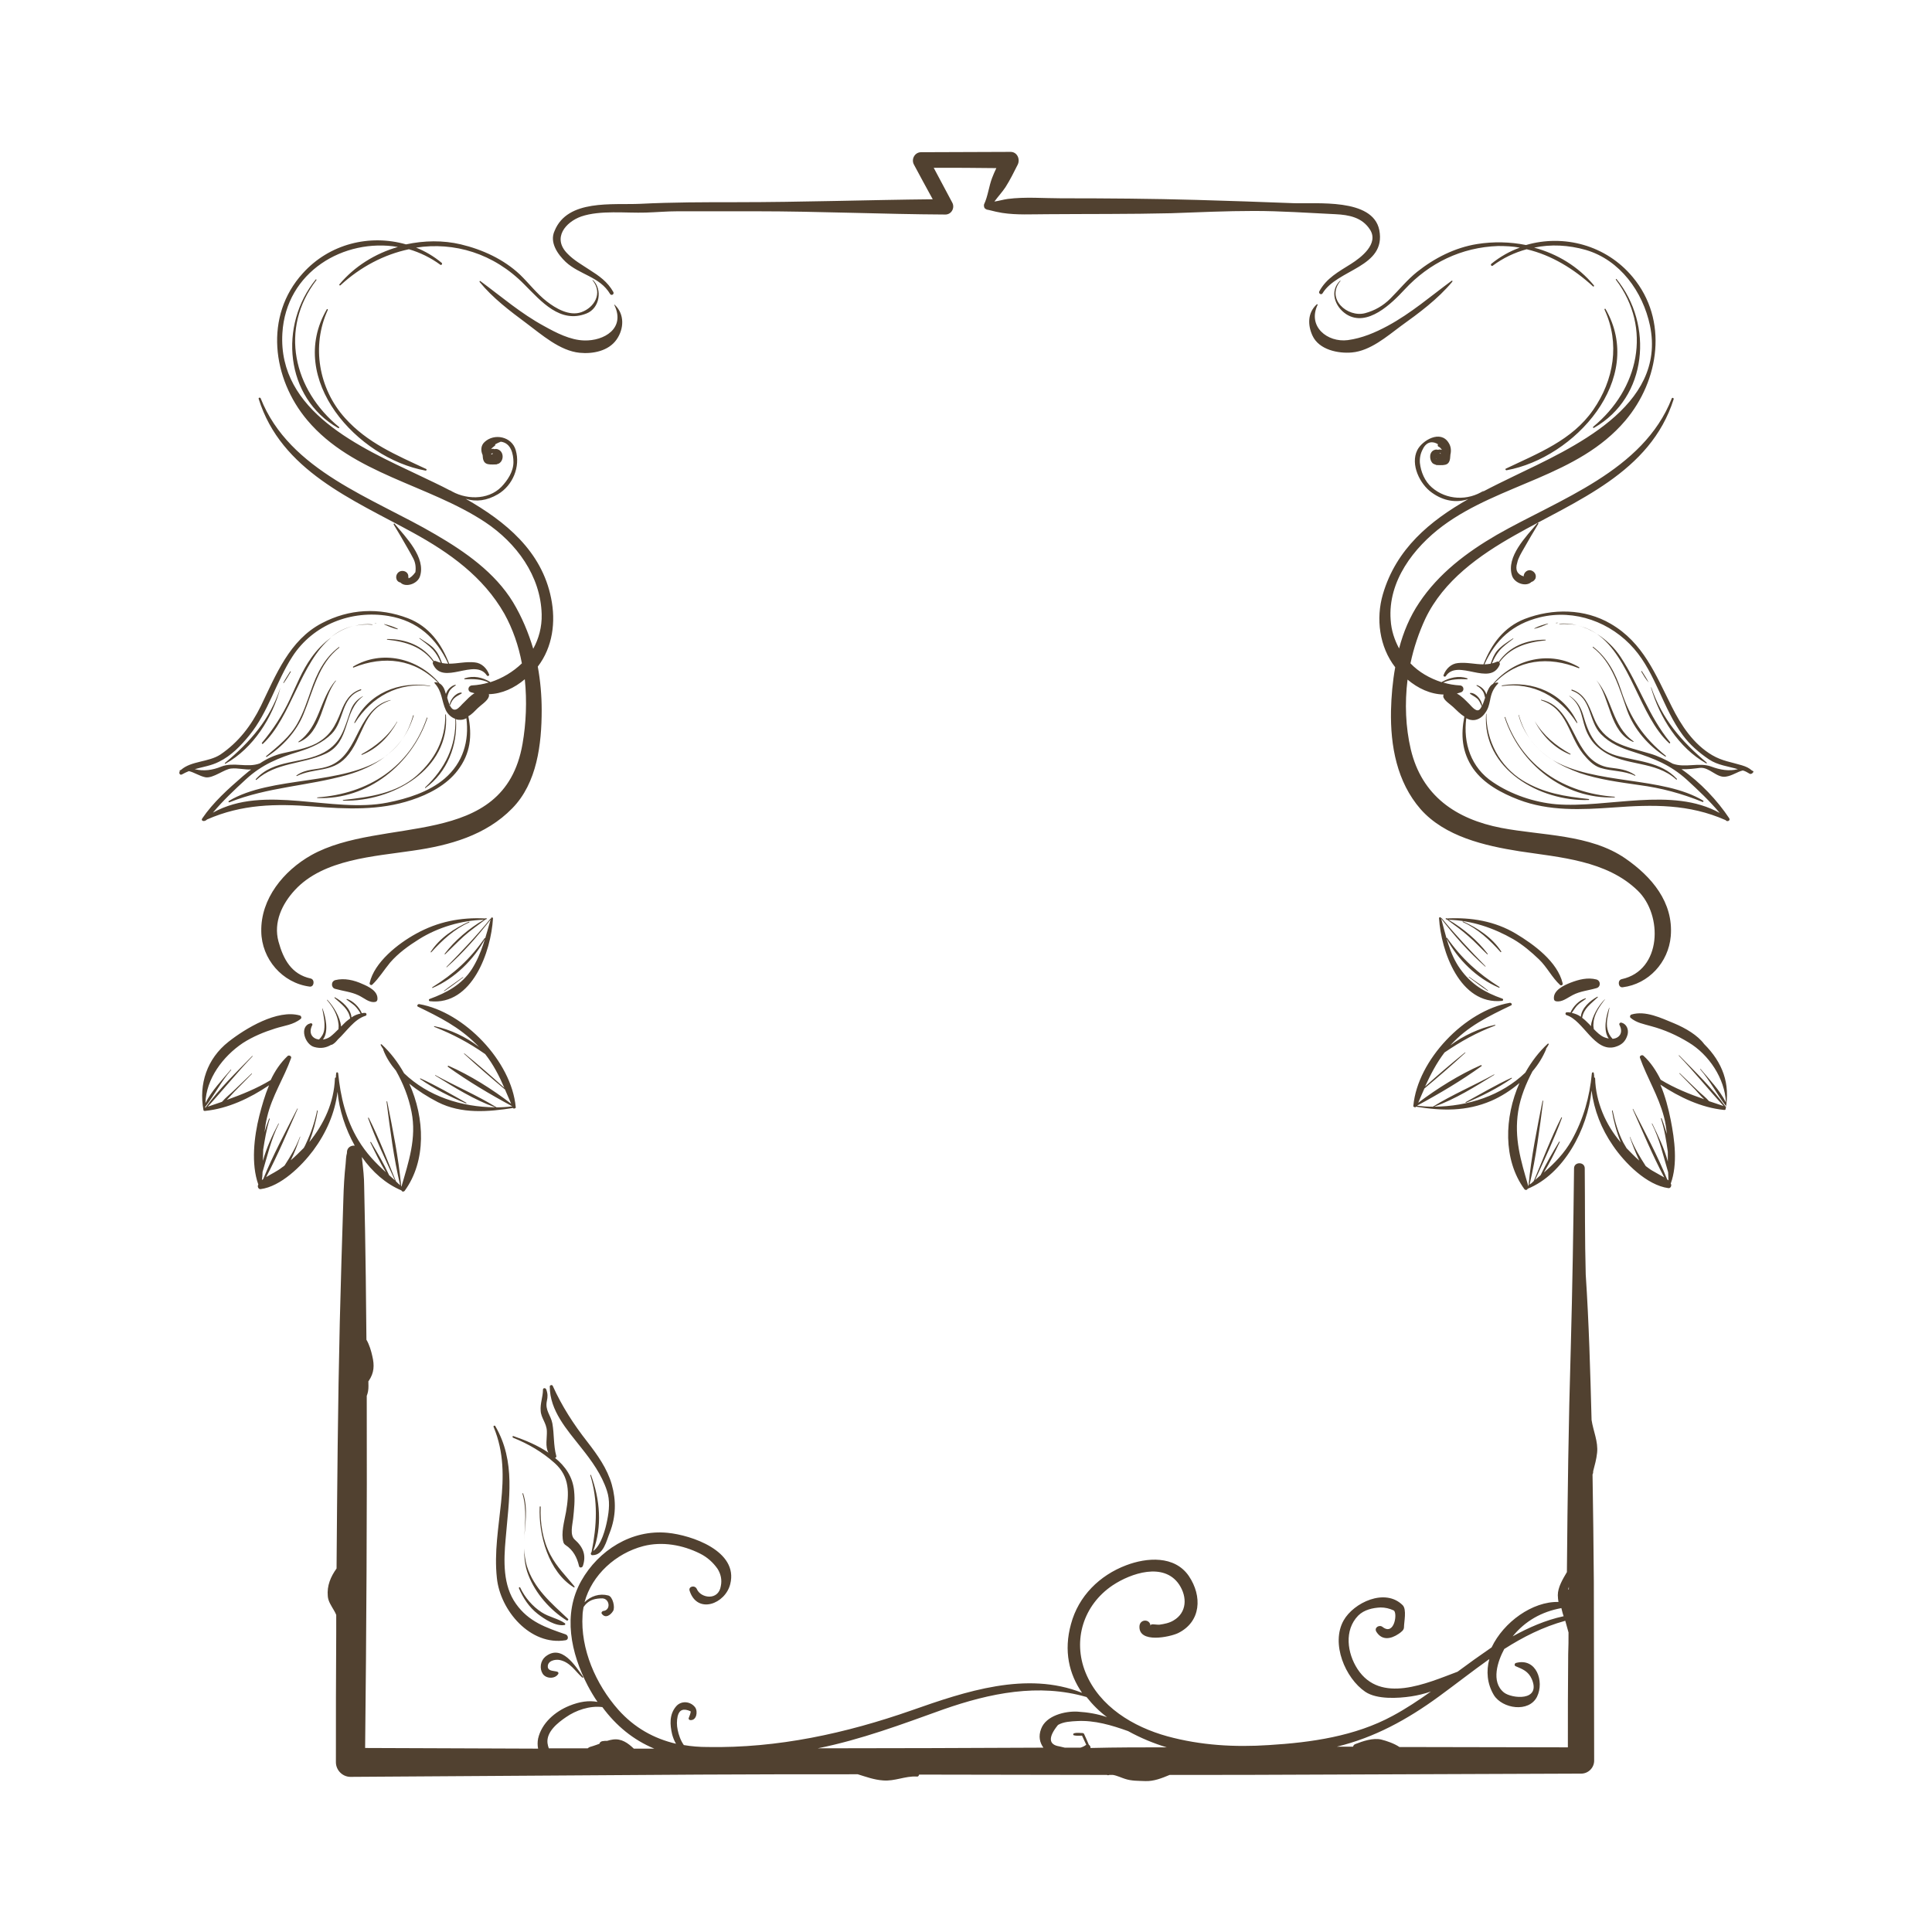
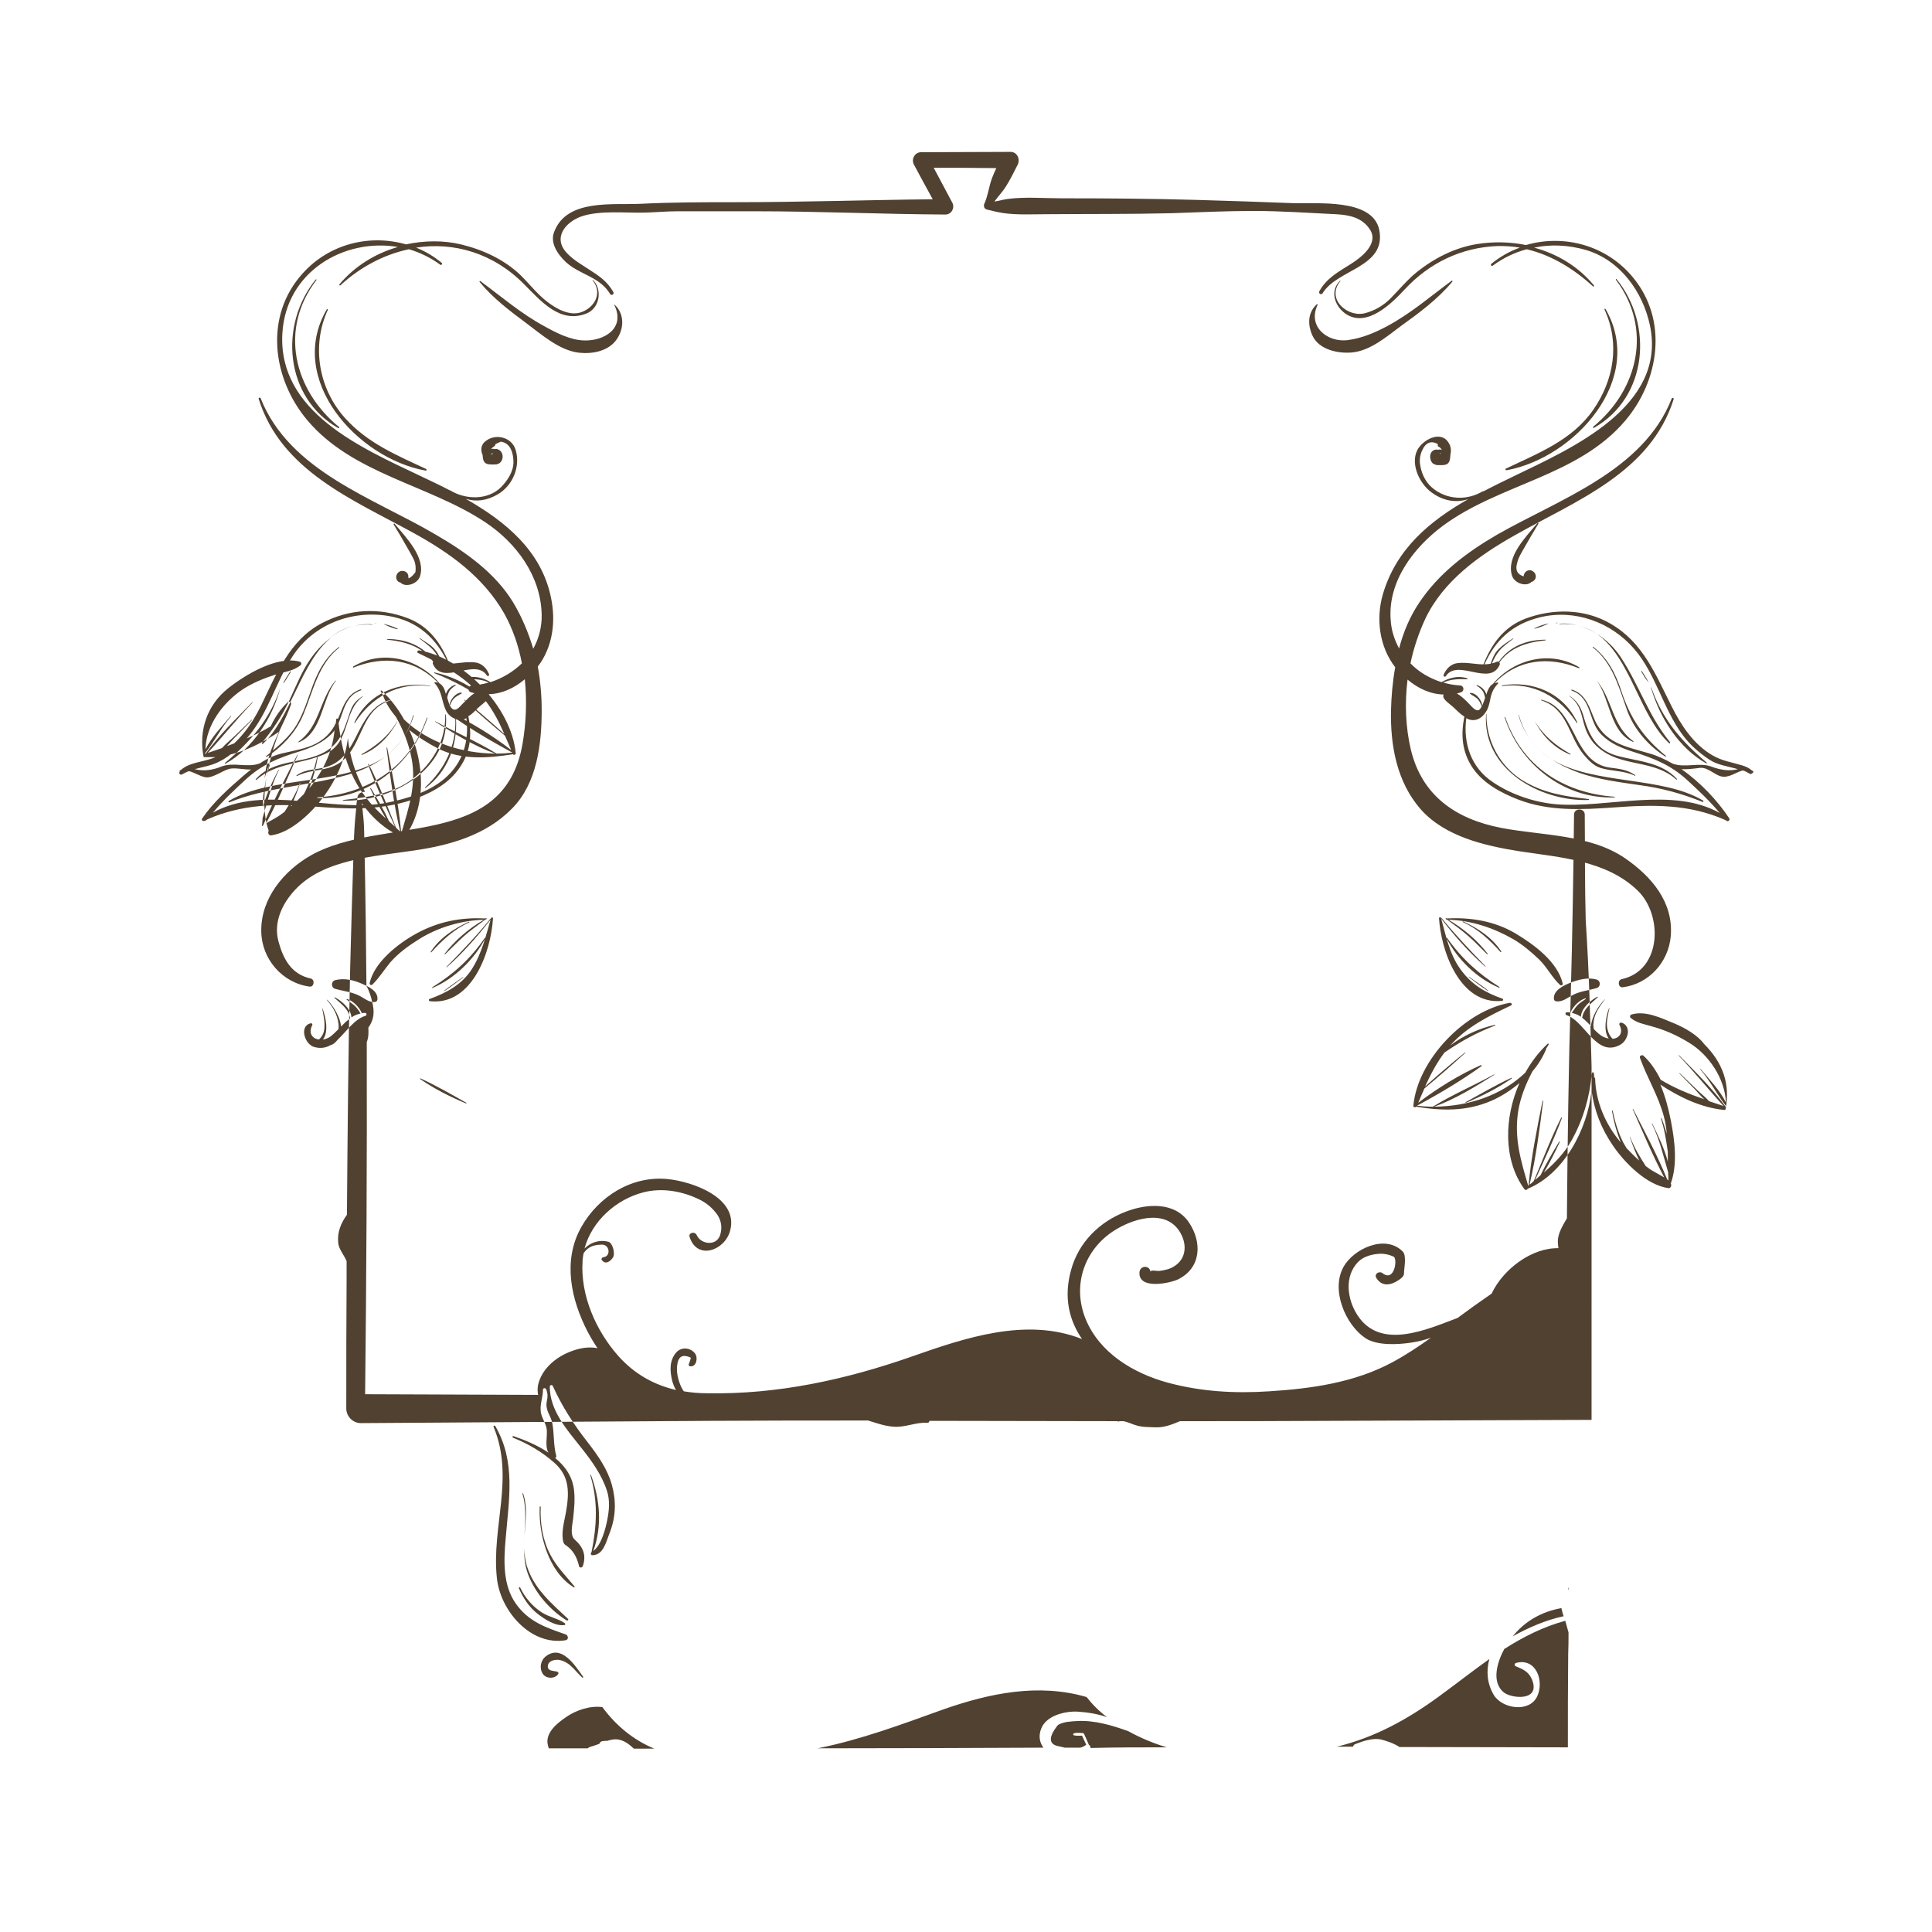
<svg xmlns="http://www.w3.org/2000/svg" id="Layer_1" viewBox="0 0 595.3 595.3">
  <style>.st0{fill:#514130}</style>
-   <path class="st0" d="M406 93.9c-3.2 6.7 3 11.7 9.3 10.9 4.4-.6 8.4-2.3 12.3-4.4 7.2-3.9 13.2-9.1 19.7-13.9.2-.1.3.1.2.3-4.5 5.4-10.2 9.6-15.9 13.7-4.3 3.2-9.4 7.6-15 8.1-4.2.4-10.2-.8-12.2-5.2-1.5-3.3-1.5-7 1.3-9.6.3-.1.4 0 .3.1zm85.9 207.9c-2.7-.7-5.4 0-8 1-2 .8-5.3 2.3-5.1 4.9 0 .4.2.7.6.8 1.9.4 3.6-1.1 5.2-1.9 2.3-1.2 4.8-1.4 7.2-2.1 1.5-.3 1.5-2.3.1-2.7zm23.9 13.5c-3.9-1.6-8.8-4-13.1-2.7-.4.1-.6.7-.3 1 1.9 1.6 4 1.9 6.4 2.6 4.1 1.1 7.9 2.8 11.5 5 6.2 3.7 11.2 11.1 11.5 18.5-1.9-3.8-5.1-7.1-7.8-10.3-.1-.1-.2 0-.1.1 3.1 3.6 5.1 7.7 8 11.4v.2c-.1 0-.1 0-.2-.1-4.1-5.7-9.4-10.8-14.3-15.8-.1-.1-.2 0-.1.1 4.8 5 9.1 10.4 13.8 15.5l-4.5-1.5c-1-1.2-2.4-2.2-3.5-3.3-1.8-1.8-3.7-3.5-5.5-5.3-.1-.1-.2 0-.1.1 1.6 1.6 3.2 3.3 4.8 4.9.9 1 1.8 2.1 2.8 3-4.6-1.6-9.1-3.4-13.4-6-1.4-2.8-3.1-5.4-5.3-7.4-.4-.4-1.3 0-1.1.6 2.2 6.2 5.7 11.7 7.4 18.2.5 1.8.7 3.5.9 5.3-.5-1.6-1-3.3-1.6-4.8 0-.1-.3-.1-.2.1 1.1 3.4 1.6 6.7 2.1 10.2v3c-1.1-4.1-3-8-4.8-11.7 0-.1-.2 0-.1.1 2.4 4.8 3.5 9.8 5 14.9 0 .8.1 1.7.1 2.5-.1-.1-.3-.2-.4-.3-3-7.4-6.9-14.6-10.5-21.7 0-.1-.2 0-.1.1 3.1 7 6.1 14.2 9.7 21-1.2-.7-2.5-1.4-3.7-2.1-.7-.4-1.3-.9-2-1.4-1.8-2.8-3.5-5.6-4.8-8.9 0-.1-.2-.1-.1 0 .8 2.3 1.8 4.9 2.9 7.2-1.4-1.2-2.6-2.5-3.9-3.8-.3-.6-.7-1.1-1-1.7-1.6-3.1-2.6-6.5-3.3-9.9 0-.1-.2-.1-.2.1.5 3.1 1.4 6.5 2.7 9.7-4.7-5.5-7.7-12.5-7.9-19.7 0-.2-.1-.3-.3-.3 0-.5 0-.9-.1-1.3 0-.4-.5-.4-.6 0-.7 7.4-2.6 14.1-6.2 20.6-2.3 4.1-5.3 7.1-8.6 10 1.8-3 3.4-6.2 4.9-9.4.1-.1-.1-.2-.2-.1-2 3.3-4 6.7-5.7 10.3-.6.5-1.1 1-1.7 1.5 2.9-6.3 5.9-12.7 8.3-19.2 0-.1-.2-.2-.2-.1-3.2 6.3-5.7 13-8.5 19.6-.4.4-.8.8-1.3 1.1 2-8.4 3.1-17.2 4.2-25.8 0-.1-.1-.1-.2 0-1.7 8.6-3.5 17.3-4.3 26v.1l-.1.1c-2.3-7.8-4.4-14.7-3.1-23 .7-4.4 2.4-8.5 4.4-12.3 1.8-2.1 3.2-4.4 4.2-6.8v-.2c.3-.4.6-.9.8-1.3.1-.2-.1-.3-.3-.2-2.7 2.5-5 5.5-6.9 8.9-7.4 7.1-17.6 10.4-28.1 10.5 6.5-2.3 12.7-6.2 18.5-9.8.1-.1 0-.2-.1-.1-6.2 3.4-12.8 6.2-18.8 9.9-1.6 0-3.2-.1-4.8-.3 0 0 0-.1.1-.1 6.7-3.6 13.6-7.7 19.7-12.1.2-.1 0-.3-.2-.3-6.6 2.9-13.5 7.2-19.3 11.6.6-1.5 1.3-3 1.9-4.4 4.3-3.6 8.5-7.2 12.6-11 .1-.1 0-.1-.1-.1-4.2 3.4-8.3 6.9-12.3 10.5 1.7-3.7 3.5-7.2 6-10.5 5-3.4 9.8-6.1 15.6-8.3.1-.1.1-.3-.1-.2-4.7 1-9.7 3.3-13.7 6.3 5.2-5.8 11.8-9 18.7-12.3.5-.2.1-.9-.4-.8-13.8 2.4-28.4 17.6-29.7 31.7v.1c-.1.1 0 .2.1.2.2.2.6.3.7 0 8 1.3 15.5 1.5 23.2-1.8 3-1.3 6-3.2 8.7-5.5-4.7 10.6-5.1 23.6 1.5 32.7.3.4.9.3 1-.1 11.1-4.5 18.5-18.3 19.7-30.3.8 6.1 3 11.8 6.6 17 3.6 5.3 10.4 12.2 17.1 13.1.7.1 1.1-.9.7-1.4 2.2-6 1.2-13.5 0-19.6-.7-3.5-1.7-7.4-3.2-10.9 5.9 3.9 12.6 7.1 19.6 7.8h.2c.1 0 .3-.1.3-.2 1.5-7.9-.9-14.4-6.6-20.1-2-2.7-5.7-4.9-9.3-6.4zm-21.4-7.3c-1.9 1.9-3.9 5.2-4.2 8.2-.1-.2-.3-.3-.4-.5-.8-.8-1.5-1.5-2.3-2.1.5-2.9 2.7-4.3 4.8-6.3.1-.1 0-.2-.1-.2-2.2 1.2-4.9 3.5-5.1 6.2-.8-.6-1.8-1-2.8-1.2.5-.7 1-1.5 1.6-2.2.8-.9 1.8-1.4 2.7-2.1.1-.1 0-.3-.1-.2-1.9.6-3.8 2.5-4.6 4.4-.3-.1-.7-.1-1.1-.1-.5 0-.6.7-.1.9 5.2 1.6 8.6 11.5 14.9 9.8 2.1-.6 3.3-1.7 3.9-3.8.4-1.6-.3-3.3-1.9-3.7-.4-.1-.8.3-.6.7 1.3 2.5-.1 4.1-2.1 4.3-.8-.8-1.3-1.7-1.6-3-.5-2.1.2-4.4.6-6.5 0-.1-.1-.1-.1 0-.9 2.4-1.9 7-.1 9.4-.5-.1-.9-.2-1.4-.4-1.2-.5-2.2-1.5-3.2-2.5-.1-.6-.2-1.1-.1-1.8.1-2.7 1.9-5.3 3.5-7.3.1 0 0-.1-.1 0zm-28.7 24.1c-4.8 2.2-9.5 5-14.1 7.5-.1.1 0 .2.1.2 4.8-2 9.8-4.5 14.1-7.5.1-.1 0-.3-.1-.2zm-22.3-49.2c.6 10.1 6.4 26.8 19.4 25.5.4 0 .5-.6.1-.7-5.4-1.9-9.6-4.4-13-9.2-3.3-4.6-4.4-10.3-5.9-15.7-.1-.3-.6-.2-.6.1zm23.7 4.8c-6.5-3.9-13.9-5.1-21.3-4.7-.1 0-.2-.1-.2-.1-.1-.1-.2.1-.1.2-.1 0 0 .2.1.2h.2c2.3 1.7 4.6 3.3 6.7 5.2 2 1.7 3.8 3.7 5.7 5.5.1.1.3 0 .2-.1-3.1-4.1-7.6-7.9-12.1-10.5 7.1.2 13.9 2.5 20 6 2.9 1.7 5.5 3.9 7.9 6.2 2.5 2.4 4 5.6 6.5 7.9.4.3.9 0 .8-.5-1.6-6.7-8.9-12-14.4-15.3zm-23-4.6c4.1 5.3 8.5 10.3 13.5 14.7.1.1.2 0 .1-.1-4.7-4.8-9.2-9.6-13.5-14.8-.1 0-.2.1-.1.2zm18.5 10.1c-2.8-4.3-7.2-7.2-11.8-9.3-.1 0-.2.1-.1.2 4.7 2.1 8.3 5.5 11.7 9.3.1 0 .2-.1.2-.2zm-.6 10.9c-6.5-4.1-11.6-8.7-16.1-15.1-.1-.1-.2 0-.2.1 3.4 6.5 9.3 12.3 16.1 15.2.2.1.4-.1.2-.2zm-9.4-3c1.9 1.4 3.8 2.9 5.8 4.2.1 0 .1-.1.1-.1-1.8-1.5-3.9-2.8-5.8-4.2-.1-.1-.2.1-.1.1zm86.5-62.7c-.7-.4-1.3-.8-2.1-1-1.7.4-3.2 1.6-5.2 1.9-2.8.5-5.1-3-8-2.7-1.6.2-3.7.5-5.7.4 5.9 4.1 11.1 9.7 14.7 15.1.5.7-.6 1.3-1.1.6-11.3-5-22.4-4.8-34.5-3.9-9.9.7-19.9 1.2-29.3-2.4-5.2-2-10.7-4.9-14-9.6-3.5-5.1-3.8-10.4-2.7-16-1.3-.8-2.3-1.9-3.5-3-.7-.7-3-2.1-3-3.3 0-.2.1-.4.1-.5-4.1-.1-7.9-1.9-11.1-4.6-.9 7.3-.6 14.7 1 21.5 3.4 14.3 13.9 21.5 27.9 24.2 12.5 2.4 27.3 1.9 38.2 9.4 8.1 5.6 14.9 13.5 14 24-.7 8-6.8 14.7-14.8 15.7-1.4.2-1.7-2.2-.3-2.5 12.4-2.7 12.7-19.8 4.9-27.3-9.6-9.3-23.9-10.2-36.4-12.1-10.7-1.7-23-4.5-30.5-13-7.3-8.4-9.3-19.5-9.1-30.3.1-4.4.5-9 1.3-13.4-4.9-6.3-6-15-3.8-22.5 4.1-14 14.5-22.6 26.3-29.3-3.7 1.2-7.6.6-11.2-2-3.7-2.6-6.7-8.7-4.5-13.1 1.5-3 7.2-6.4 9.7-2.2.7 1.1.8 2.4.5 3.6v.1c-.1 3.2-1.3 3.2-4.1 3.1-.1 0-.3 0-.4-.1-.3-.1-.6-.2-.9-.4-1.2-1.1-1.2-3.7.6-4.2.3-.1.7-.1 1 0 .2-.1.4-.1.6-.1.2 0 .4.1.6.1-.3-.4-.6-.8-1.1-1-.2-.1-.3-.5-.1-.7-1.5-1-3.5-1-4.7 1.5-.7 1.3-1 2.7-.9 4.2.3 2.8 1.5 5.7 3.7 7.6 4.5 3.9 11.1 4.2 16.1.9 0 0 .1 0 0 0-.2.2-.4.3-.6.5 3.2-1.7 6.5-3.3 9.8-4.9 17.8-8.6 47.1-21.4 41.9-46.4-2.2-10.4-9.2-20.2-19.8-23.3-5.3-1.5-10.7-1.8-15.9-.7 7.1 1.9 13.6 5.8 18.4 11.6.2.2-.1.6-.3.3-5.8-5.3-12.7-9.6-20.4-11.4-3.7 1-7.3 2.7-10.5 5.1-.3.2-.7-.3-.4-.6 2.7-2.2 5.7-3.9 8.8-5-2.2-.4-4.4-.5-6.7-.5-11.3.4-21.2 5.2-28.8 13.4-3.9 4.2-11.5 11.8-18 7.6-3.5-2.3-5.2-7.1-1.9-10.3.1-.1.2 0 .1.1-4.5 5.5 2.2 11.3 7.6 9.9 3-.8 5.6-2.3 7.8-4.5 2.7-2.7 5.2-5.8 8.2-8.2 5.4-4.3 11.7-7.5 18.5-8.6 5-.8 10.2-.7 15.1.3 11.6-3.4 24.7 0 32.9 9.9 11 13.2 8.2 31.8-2.3 44.2-14.6 17.2-38.6 19.4-56.2 32.4-9 6.7-17 17.1-16.1 29 .2 3.3 1.2 6.2 2.6 8.8 1.3-5 3.3-9.8 6.2-14.1 6-9 14.6-15.5 23.9-20.9 19.2-11 45.1-19.6 53.9-42 .1-.4.7-.2.6.2-7.2 22.7-30 31.2-48.9 41.9-11 6.2-22 14-27.6 25.7-2 4.3-3.6 9-4.6 13.8 2.6 2.7 5.9 4.6 9.6 5.8 0 0 0-.1.1-.1 2.4-1.3 5.1-2 7.8-1.1.1.1.1.3 0 .3-2.5-.1-5-.1-7.4 1 1.6.5 3.4.8 5.2.9 1.2.1 1.4 1.7.3 2.1-.4.1-.9.3-1.3.4 1.5.8 2.6 2 3.9 3.3.6.6 2.2 2.7 3.2 1.5.3-.3.4-.6.6-1h-.1c-.4-.9-.7-1.7-1.4-2.3-.7-.6-1.4-.9-2.1-1.4-.1-.1-.1-.3.1-.3 1.8 0 3.5 2.3 3.6 3.9.4-.8.6-1.6.9-2.4-.2-.7-.3-1.4-.7-2-.5-.7-1.1-1.3-1.9-1.7-.1-.1 0-.3.1-.2 1.3.4 2.5 1.5 2.9 2.9.1-.5.3-1 .5-1.4.4-.9.9-1.6 1.6-1.9v-.1c6.6-7.6 17.6-10.3 26.5-5 .1.1 0 .3-.1.3-9.3-3.8-18.9-2.8-26 4.6.3-.1.6-.2 1-.2.1 0 .2.2.1.3-1.6 1.7-2.1 3.1-2.5 5.3-.3 1.4-.6 2.6-1.5 3.8-1 1.5-2.7 2.5-4.5 2.1-.5-.1-.9-.3-1.3-.5-1 7.6 1.4 15.2 8.2 19.7 5.6 3.8 12.7 6.2 19.4 6.8 15.8 1.3 35.8-5.5 50.5 2.7-3.1-3.7-6.6-7-10.2-10.3-5-4.5-10-6.5-16.3-8.5-3.8-1.2-7.3-2.6-10.1-5.5-4-4.1-2.7-11.2-9-13.4-.2-.1-.1-.4.1-.3 3.9 1.3 5.1 4.7 6.5 8.2 3.2 8.4 9.8 9.2 17.5 11.5 2.4.7 4.7 1.8 7 3.1 3.9 1.4 8.1-.5 11.9.9 2.7 1 5.4 1.5 8.2.8-3-.9-6.2-1.2-8.9-3-3.1-2.1-5.9-4.5-8.1-7.5-6.1-8.2-8.3-18.9-15-26.6-7.1-8.2-18.3-12.3-29-9.7-8.5 2.1-13.7 7-17.1 14.5.6 0 1.2-.1 1.9-.2.5-1.4 1-2.8 2-4 1.3-1.5 3.2-2.7 4.9-3.8.1 0 .1 0 .1.1-1.5 1.2-3.2 2.3-4.4 3.8-.9 1.1-1.6 2.4-2.2 3.8.5-.1 1-.3 1.5-.5.2-.1.4-.1.6 0 3.3-4.7 8.5-6.8 14.4-6.8.1 0 .1.2 0 .2-5.8.6-10.9 2.2-14.2 6.8.1.2.2.4.1.7-3 6.9-12.9-2-16.6 3.5-.2.4-.9.1-.7-.3.7-1.9 2.3-3.5 4.4-3.7 2.7-.3 5.3.4 7.9.4 2.4-6.2 6.3-11.5 12.7-14 8.6-3.3 18.5-3.2 26.5 1.5 10 5.8 13.8 15.6 18.8 25.5 2.9 5.8 6.7 11.6 12.5 15 3.1 1.8 5.8 2.1 9.1 3.1 1.3.4 2.2.8 3.1 1.6.1.1.3.1.4.2.1 0 .1.2 0 .3.1 0-.5.8-1.1.5zm-96.5-97c-.2-.2-.3-.3-.3-.4.1.2.2.4.3.4 0 .1 0 0 0 0zm1.4-1.6c-.1-.1-.3-.2-.4-.3v.1l.2.2h.2zm13.9 80.2c-1.2 17 16.6 27 31.6 26.5.2 0 .2-.3 0-.3-7.3-.8-13.9-1.8-20.3-5.7-7.1-4.4-11.3-12.3-11.2-20.5.1-.1-.1-.1-.1 0zm13.6 7.8c1.9 2.6 4.2 4.7 6.8 6.3-2.7-1.7-5-3.8-6.8-6.3zm-3.6-7.5c.7 2.8 2 5.3 3.6 7.5-1.5-2.1-2.7-4.6-3.5-7.5 0-.1-.1 0-.1 0zm56.7 26.8c.2.1.4-.3.2-.4-12.6-7.6-33.5-4.8-46.5-12.6 2.6 1.7 5.5 3 8.5 4.1 5.9 2 12.1 2.8 18.3 3.7 6.8.9 13.1 2.6 19.5 5.2zm-11.5-14c.1.1.3-.1.2-.2-7-5.7-11-11.6-13.8-20.2-1.7-5.2-4.2-10-8.6-13.4-.1-.1-.2.1-.1.2 6.1 4.7 8.1 12.5 10.6 19.5 2.1 5.7 6.5 10.8 11.7 14.1zm-21.2-23.5c-.1-.1-.1 0 0 0 4.3 5.6 4 15.9 11.3 19 .1.1.2-.2.1-.2-6.7-4.8-6.4-13-11.4-18.8zm-29.1 1.6c-.1 0-.1.2 0 .2 9.6-1.3 17.9 3.3 23 11.3.1.2.3 0 .2-.1-4.3-9.1-13.7-13-23.2-11.4zm35.2 21.6c-6.4-1.9-8.5-6.6-10.2-12.5-.8-2.6-2-4.5-4.2-5.9-.1 0-.1 0 0 .1 4.3 3.2 3.5 7.4 5.6 11.6 1.2 2.4 2.6 3.9 4.8 5.4 6.9 4.7 16 2.8 22.5 8.7.1.1.3-.1.2-.2-4.9-5.3-12.3-5.4-18.7-7.2zm-4.9 3.8c3.5 1.1 7.3.8 10.6 2.4.2.1.3-.1.1-.2-2.5-1.7-4.9-1.9-7.9-2.3-4.9-.7-7.6-4.3-9.8-8.4-2.7-5-5-11.2-11.2-12.5-.1 0-.1.1 0 .2 8.1 2.6 8.3 10.7 12.9 16.5 1.4 1.7 3.1 3.6 5.3 4.3zm-20.3-43c-.1 0 0 .2.1.1 1.4-.3 2.8-.9 4.1-1.5v-.1c-1.5.4-2.9.8-4.2 1.5zm7.3-1.7h-.6c-.1 0-.1.1 0 .1.2 0 .4 0 .6-.1 0 .1 0 0 0 0zm11.9 3.4c10.4 7.2 13.2 25.3 22.3 33.7.2.2.4-.1.3-.3-6.6-8-9.6-17.7-15.2-26.2-1.9-2.9-4.5-5.4-7.4-7.2zm0 0c-1.7-1.2-3.6-2-5.7-2.5 2 .5 3.9 1.3 5.7 2.5zm-6.2-2.7c-1.7-.4-3.5-.6-5.3-.4-.1 0-.1.1 0 .1 2-.1 3.7 0 5.3.3zm22.2 17.7c-.6-1.2-1.4-2.4-2.1-3.5-.1-.1-.2 0-.2.1.7 1.2 1.4 2.4 2.3 3.4-.1.1 0 .1 0 0zm17.7 24.9c.1.1.3-.1.2-.2-7.8-6.6-13.7-13.3-17.1-23.2h-.1c2.6 9.2 8.6 18.7 17 23.4zm-52.8-13c0-.1 0 0 0 0 2.3 4.5 6.1 8.4 10.9 10.3.1 0 .2-.1.1-.2-4.5-2.5-8.3-5.6-11-10.1zm24.6 23.5c.1 0 .1-.2 0-.2-15.6-1.1-28.5-9.3-33.7-24.5 0-.1-.2-.1-.2 0 4.7 14.4 18.3 25.3 33.9 24.7zm-7.1 191.8c.5 3.4 2.1 6.7 1.7 10.2-.2 1.9-.7 3.7-1.2 5.6 0 .3 0 .7-.2 1 .2 11 .3 22 .4 33.1 0 18.4.1 36.7.1 55.1 0 2.2-1.8 4-4 4l-80.5.3c-15.4.1-30.9.1-46.3.1-2.4 1-4.9 2-7.5 1.9-2.2-.1-4.2 0-6.3-.7-1-.3-2.4-1-3.7-1.2h-.9c-.2 0-.3 0-.5.1-.1 0-.3 0-.4-.1-19.3 0-38.6-.1-57.9-.1-.1.4-.3.7-.8.6-3.5-.2-6.7 1.5-10.3 1.2-2.8-.2-5.2-1.1-7.8-1.9-16.2 0-32.5 0-48.7.1-35.9.2-71.7.5-107.6.7-2.5 0-4.5-2.1-4.5-4.5 0-13.4 0-26.7.1-40.1v-5.3c-.2-.5-.4-.9-.7-1.4-.8-1.4-1.8-2.8-1.9-4.4-.3-3.2.9-6 2.7-8.5.2-25.3.4-50.7 1-76 .3-12.6.7-25.2 1.1-37.8.1-3.7.3-7.3.7-10.9.1-1.1.1-2.3.4-3.3v-.2c0-1.5 1.2-2.2 2.4-2.1-2.9-5.2-4.8-11.1-5.3-16.6-.8 6.6-3.5 12.7-7.5 18.1-3.6 4.8-10 11.1-16.2 11.9-.7.1-1.1-.9-.7-1.4-2.3-6.4-1.3-14.8.3-21.2.8-3.1 1.7-6.3 3-9.4-5.9 4-12.7 7.2-19.7 7.9H63c-.1 0-.3-.1-.3-.2-1.5-8.1 1.1-15.9 7.7-21.1 5.2-4.1 15.1-10.1 22-8.1.4.1.6.7.3 1-2.3 1.9-5.1 2.1-7.9 3-3.5 1.1-6.9 2.5-10 4.5-6.1 4.1-11.3 11-11.5 18.5 1.9-3.8 5.1-7.1 7.8-10.3.1-.1.2 0 .1.1-3.1 3.6-5.1 7.7-8 11.4v.2c.1 0 .1 0 .2-.1 4.1-5.7 9.4-10.8 14.3-15.8.1-.1.2 0 .1.1-4.8 5-9.1 10.4-13.8 15.5 1.5-.5 3-1 4.4-1.5 1.2-1.4 2.8-2.6 4.1-3.9 1.7-1.6 3.3-3.2 5-4.8.1-.1.2 0 .1.1-1.8 1.8-3.6 3.7-5.4 5.5-.8.8-1.5 1.7-2.3 2.5 4.7-1.7 9.2-3.5 13.5-6.1 1.3-2.8 3-5.3 5.2-7.4.4-.4 1.3 0 1.1.6-2.2 6.2-5.9 11.7-7.4 18.2-.4 1.6-.6 3.2-.8 4.7.4-1.5.9-2.9 1.4-4.2 0-.1.3-.1.2.1-1 3.1-1.5 6.3-2 9.4 0 1.2-.1 2.3-.1 3.5 1.1-4 2.9-7.9 4.8-11.5 0-.1.2 0 .1.1-2.4 4.8-3.5 9.8-5 14.8 0 .8-.1 1.7-.2 2.5.1-.1.3-.2.4-.3 3-7.4 6.9-14.6 10.5-21.7.1-.1.2 0 .1.1-3.1 7-6.1 14.2-9.7 21 1.6-1 3.4-1.8 4.9-3 .3-.2.6-.4.8-.6 1.8-2.8 3.5-5.6 4.7-8.8 0-.1.2-.1.1 0-.8 2.3-1.7 4.8-2.9 7.2 1.4-1.2 2.7-2.5 4-3.8.3-.5.6-1.1.8-1.6 1.5-3.2 2.6-6.5 3.3-9.9 0-.1.2-.1.2.1-.5 3.1-1.4 6.4-2.6 9.6 4.6-5.7 7.6-12.2 7.9-19.6 0-.2.1-.3.3-.3 0-.5 0-.9.1-1.3 0-.4.5-.4.6 0 .7 7.2 2.4 14.3 6.2 20.6 2.4 4 5.3 7 8.5 9.9-1.8-3-3.3-6.1-4.8-9.2-.1-.1.1-.2.2-.1 2 3.3 4 6.7 5.6 10.2.6.5 1.2 1.1 1.8 1.6-2.9-6.3-5.9-12.6-8.3-19.2 0-.1.2-.2.2-.1 3.2 6.3 5.7 13 8.4 19.6.4.4.8.8 1.3 1.2-2-8.4-3.1-17.2-4.2-25.8 0-.1.1-.1.2 0 1.7 8.6 3.5 17.3 4.3 26v.1l.1.1c2.2-7.6 4.7-14.9 3.1-23-.9-4.6-2.6-8.8-4.8-12.7-1.6-1.9-3-4-3.9-6.4v-.2c-.3-.4-.6-.9-.8-1.3-.1-.2.1-.3.3-.2 2.7 2.5 5 5.5 6.9 8.9 7.4 7.1 17.6 10.4 28.1 10.5-6.5-2.3-12.7-6.2-18.5-9.8-.1-.1 0-.2.1-.1 6.2 3.4 12.8 6.2 18.8 9.9 1.6 0 3.2-.1 4.8-.3 0 0 0-.1-.1-.1-6.7-3.6-13.6-7.7-19.7-12.1-.2-.1 0-.3.2-.3 6.6 2.9 13.5 7.2 19.3 11.7-.6-1.5-1.3-2.9-1.9-4.4-4.3-3.6-8.5-7.2-12.6-11-.1-.1 0-.1.1-.1 4.2 3.4 8.3 7 12.3 10.6-1.6-3.7-3.4-7.2-5.9-10.4-5-3.5-9.9-6.1-15.7-8.4-.1-.1-.1-.3.1-.2 4.8 1 9.7 3.3 13.7 6.4l-.9-.9c-5.3-5.3-11.3-8.3-17.9-11.5-.5-.2-.1-.9.4-.8 13.8 2.4 28.4 17.6 29.7 31.7v.1c.1.1 0 .2-.1.2-.2.2-.6.3-.7 0-7.7 1.2-15.9 1.9-23.2-1.8-3.1-1.6-6.1-3.5-8.8-5.7 4.8 10.6 5.3 23.8-1.4 33-.3.4-.9.3-1-.1-4.8-2-9-5.7-12.2-10.3 0 .4.1.8.1 1.1.3 2.6.6 5.2.6 7.8.2 9.4.4 18.8.5 28.2.1 6.4.1 12.8.2 19.2.9 1.5 1.5 3.6 1.8 5 .7 2.9.6 5.2-1.1 7.7l-.1.1c0 1 .1 2-.1 3.1-.1.5-.2.9-.4 1.4.1 36.2-.1 72.3-.5 108.5 17.8.1 35.6.1 53.3.2-.2-1-.2-2.1 0-3.1 1.1-4.8 5.2-8.3 9.6-10.1 3.2-1.3 6-1.7 8.7-1.2-1.1-1.6-2.1-3.3-3-5-5.2-10-7.8-22-2-32.3 5.3-9.4 15.5-15.9 26.6-14.8 7.3.7 21.9 5.6 19.3 15.8-1.5 6.1-10.1 9.4-12.5 2.1-.5-1.4 1.6-1.9 2.2-.6 1.2 2.9 6.7 3.7 7.4-.9.4-1.9 0-3.7-1-5.3-1.4-2-3.2-3.6-5.4-4.7-5.4-2.7-11.7-3.8-17.5-2.3-8.4 2.2-15.8 8.8-18.1 17.3 1.9-1.9 4.6-2.8 7.3-2.1 1.4.3 2.2 3.7 1.5 4.8-.8 1.3-2.4 2.4-3.5.8-.2-.3.1-.7.4-.8 2.5-.2 2.1-3.8-.2-3.9-1 0-2 .1-2.9.4-1.2.4-2.2 1.2-2.9 2.3-.1.8-.3 1.6-.3 2.4-.7 10.5 4.1 21.4 11 29.2 5 5.6 11 8.9 17.8 10.5-.5-.8-.9-1.8-1.2-2.9-.7-3-.9-6.1 1.2-8.6 1.6-1.9 4.5-1.6 5.9.3.9 1.3.4 4.1-1.5 3.9-.3 0-.6-.3-.5-.6.2-.5.7-1.7.6-2.1-2.2-1-3.5-.5-4 1.5-.3 1.4-.3 2.8 0 4.2.3 1.5.9 3.3 1.9 4.7 2.3.4 4.8.6 7.3.6 21.6.4 42.6-4.2 62.9-11.3 16.5-5.8 35.4-12.2 52.5-5.4-4-5.8-5.7-12.9-3.4-21.2 2.3-8.6 8.8-15 17-18.1 6.3-2.4 14.9-3.1 19.3 3.3 4.2 6.2 3.8 14.1-3.3 17.6-2.5 1.2-12.3 3.3-11.9-2.2.2-2.2 3.3-2.2 3.4 0-.1-.9 1.6-.3 2.8-.4 1.4-.2 3-.5 4.3-1.3 4.1-2.4 4.3-7.2 1.7-11.1-4.7-6.9-14.8-3.5-20.5.3-8.9 6-12.4 16.8-8.3 26.9 4.3 10.5 14.7 16.7 25.2 19.6 10.3 2.8 20.7 3.4 31.3 2.7 13-.8 26.5-2.7 38.1-9 4.1-2.2 8-4.8 11.8-7.5-2 .7-4.1 1.2-6.1 1.5-4 .6-10.5 1-14.1-1.4-6.2-4.2-10.7-14.9-6.7-22 3.1-5.5 12.8-10.1 18.2-4.7 1.3 1.3.4 5.2.4 6.8 0 .9-.9 1.5-1.6 2-2.5 1.7-5.2 2.1-6.9-.6-.8-1.3.9-2.3 1.9-1.5 3.7 2.9 4.7-4.5 3.4-5.1-1.3-.6-2.6-.9-4-.9-2.4.1-5.1.7-6.9 2.5-4.4 4.5-3.4 11.6-.2 16.5 7.1 10.8 21.2 4.4 30.8.8 3.5-2.6 7-5.1 10.5-7.5 3.7-7.8 12.6-14.2 20.6-14-.1-.7-.2-1.4-.2-2.1 0-2.4 1.5-4.9 2.8-7.1.2-23.1.5-46.2 1.2-69.3.5-18.4.8-36.7 1-55.1 0-2.1 3.3-2.1 3.3 0 .1 10.9 0 21.8.3 32.7 1 15.1 1.4 29.9 1.8 44.8zM201.6 538.8c-6.5-2.7-11.8-7.1-16-12.8-3.9-.5-8.2 1-11.2 3.1-2.5 1.7-6.1 4.5-5.7 8 .1.6.2 1.1.4 1.6h12c.4-.4.9-.5 1.6-.7.7-.2 1.4-.5 2-.7.1-.4.4-.7.9-.8.5-.1 1-.1 1.5-.1.6-.2 1.1-.3 1.7-.4 2.7-.4 4.7 1.1 6.5 2.8h6.3zm119.2-6.1c1.5-4.1 7.4-5.5 11.2-5.3 3.2.2 6.2.7 9.1 1.7-2.4-1.8-4.5-3.9-6.3-6.2-14.8-4.3-29.8-1.2-44.1 3.8-12.8 4.6-25.3 9.3-38.7 12 23.2 0 46.3-.1 69.5-.2-1.1-1.5-1.6-3.5-.7-5.8zm38.7 5.7c-4-1.2-8.1-2.9-11.9-5-5-1.8-10.4-3.4-15.7-3.1-1.9.1-4.2.2-5.9 1.2-3.1 3.8-2.9 6.1.4 6.6.6.1 1.1.3 1.7.4h4.8c.7-.2 1.3-.5 1.8-.9-.4-.9-.9-1.9-1.3-2.8-.8 0-1.7.1-2.5-.1-.3-.1-.3-.5 0-.6.8-.3 1.9-.1 2.7-.1.1 0 .3.1.4.2.5 1.1 1 2.2 1.5 3.4.3.2.6.6.5 1 8-.2 15.7-.2 23.5-.2zm106.6-34.2c4.9-2.7 10.1-5 15.7-6.2-.3-.8-.5-1.7-.7-2.5-6.1 1.1-11.2 4-15 8.7zm17.2-1.2c-.3-1.2-.7-2.4-1-3.6-6.9 1.9-13 5-18.8 8.7-2 3.7-4.2 10.1-.1 13.4 2.4 1.9 11.5 2.8 8.6-4.1-1.1-2.5-2.9-3.1-5-4-.5-.2-.3-.9.1-1 6.3-1.7 8.8 5.7 6.5 10.4-2.5 5-10.7 3.7-13.3-.5-2.1-3.5-2.4-7.4-1.4-11.1-5.2 3.7-10.3 7.7-15.5 11.5-9.7 7.1-19.9 12.7-31.5 15.5h5c.1-.4.4-.7.7-.8 2.3-.9 5.5-2 8-1.4 1.6.4 4 1.2 5.6 2.3 17.3 0 34.6.1 51.9.1 0-9.6 0-19.1.1-28.7.1-2.3.1-4.5.1-6.7zm.1-14.1c-.1.3-.1.6-.2.9.1 0 .1-.1.2-.1v-.8zM464 144.4c-.3.1-.1.5.2.5 21-3.8 43-28.1 30.5-49.7-.1-.2-.4 0-.3.2 4.8 10.4 2.9 21.7-3.5 30.9-6.5 9.4-17.1 13.4-26.9 18.1zm26.9-12.9c-.2.2.1.5.3.3 16.5-9.4 18.3-31.8 6.9-45.8-.1-.1-.3 0-.2.2 11.3 15 7 33.8-7 45.3zm-21.3 37.4c1.4-2.5 2.9-5 4.4-7.5.1-.2-.1-.4-.3-.2-3.4 4.1-9.7 10.3-7.8 16.2.8 2.4 4.4 3.5 6 1.9.5-.1.9-.5 1.2-1 .4-1.1-.2-2.1-1.2-2.5-1.1-.4-2.2.4-2.4 1.5v.3c-2-.6-2.7-2-2-4.2.3-1.5 1.3-3.1 2.1-4.5zM174.3 80.7c4.3 4 10.5 4.5 13.7 9.9.4.6 1.3.1 1-.6-1.8-3.2-4.4-5-7.4-6.9-2.4-1.6-4.8-2.9-6.8-5-4.7-4.8-.5-9.7 4.3-11.4 5.9-2 13.7-1 19.9-1.2 3.3-.1 6.5-.4 9.8-.4h24.1c19.5 0 38.9.9 58.4 1 1.9 0 3-2.1 2.1-3.7-1.9-3.6-3.8-7.1-5.7-10.7 6.4 0 12.9 0 19.3.1-.5 1-.9 2-1.3 3-1 2.6-1.3 5.7-2.5 8.2v.2c0 .1-.1.2 0 .3 0 .5.3.9.8 1h.2c-1 0 .2.1.9.3 1.1.3 2.5.6 3.7.8 4.5.7 9.2.4 13.8.4 12.7-.1 25.5 0 38.2-.3 8.5-.3 17.1-.7 25.6-.7 8.3 0 16.7.6 25.1 1 4.2.2 8.2 1 10.6 4.7 2.9 4.4-2.8 8.7-5.8 10.6-3.8 2.4-7.6 4.4-9.8 8.5-.3.6.6 1.2 1 .6 4.5-7.5 19.7-8 17.5-19.5-2-10-19.6-8-26.5-8.3-9.9-.4-19.7-.7-29.6-1-14-.4-27.9-.5-41.9-.5-5.4 0-11.1-.5-16.5.2-1.4.2-2.7.6-4.1.8 1.1-1.5 2.4-2.9 3.4-4.4 1.4-2.2 2.6-4.6 3.8-7 .8-1.7-.2-3.9-2.2-3.9-9.2 0-18.4.1-27.6.1-1.9 0-3.1 2.1-2.2 3.8 1.9 3.6 3.9 7.2 5.8 10.7-20.2.2-40.3.9-60.5.9-9.9 0-19.7 0-29.6.5-8.6.4-22.4-1.5-26.4 8.3-1.7 3.6 1 7.3 3.4 9.6zm15.1 13.2c-.1-.1-.2 0-.1.1 3.5 7.2-3.2 11.1-9.3 10.9-4.3-.1-8.7-2.4-12.3-4.4-7.2-3.9-13.2-9.1-19.7-13.9-.2-.1-.3.1-.2.3 4.1 5 9.3 8.9 14.4 12.7 4.7 3.5 10.3 8.5 16.4 9.1 4 .4 8.9-.5 11.4-4.1 2.3-3.3 2.5-7.8-.6-10.7zm-73.7 214.8c.4-.1.6-.5.6-.8.2-2.5-2.7-3.9-4.6-4.7-2.6-1.2-5.6-1.9-8.4-1.2-1.4.4-1.3 2.4 0 2.7 2.5.7 4.9.9 7.2 2 1.7.8 3.3 2.4 5.2 2zm-20 6.6c-3.6.9-1.8 6.5 1.1 7.3 2.1.6 3.8.2 5.3-.7.1 0 .2.1.2 0 .8-.4 1.3-1 1.8-1.6 2.7-2.5 5-6.2 8.5-7.3.5-.1.4-.9-.1-.9-.4 0-.7 0-1 .1-.8-1.9-2.7-3.8-4.6-4.4-.1 0-.2.1-.1.2.8.6 1.7 1.2 2.5 1.9.7.7 1.3 1.5 1.8 2.4-1 .2-2 .6-2.8 1.2-.2-2.7-2.9-5-5.1-6.2-.1-.1-.2.1-.1.2 2.2 2 4.3 3.4 4.8 6.3-.5.4-1.1.8-1.6 1.3l-1.2 1.2c-.3-3-2.4-6.3-4.2-8.2-.1-.1-.2 0-.1.1 1.8 2.1 3.2 4.5 3.5 7.3.1.6 0 1.1 0 1.6-.8.8-1.6 1.6-2.5 2.3-.7.5-1.5.8-2.3.9 1.9-2.4.8-7.1-.1-9.5 0-.1-.2-.1-.1 0 .4 2.1.9 4.3.6 6.5-.2 1.3-.8 2.2-1.6 3-1.9-.2-3.4-1.8-2.1-4.4.2-.3-.1-.7-.5-.6zm48 24.5c-4.6-2.6-9.3-5.3-14.1-7.5-.1-.1-.3.1-.1.2 4.3 3 9.3 5.5 14.1 7.5.1 0 .2-.1.1-.2zm-11.2-31.3c13 1.4 18.8-15.3 19.4-25.5 0-.4-.5-.4-.6-.1-1.6 5.4-2.8 10.8-5.9 15.7-3.1 4.8-7.8 7.3-13 9.2-.4.1-.3.7.1.7zm-3.4-19.1c5.9-3.7 13.1-5.8 20-6-4.5 2.6-9 6.4-12.1 10.5-.1.1.1.2.2.1 1.9-1.8 3.7-3.7 5.7-5.5 2.1-1.9 4.5-3.5 6.7-5.2h.2c.1 0 .1-.1.1-.2.1-.1 0-.3-.1-.2-.1 0-.2.1-.3.1-7.6-.4-14.6 1-21.3 4.7-5.5 3-12.9 8.8-14.3 15.2-.1.5.5.8.8.5 2.1-2 3.6-4.5 5.5-6.8 2.5-2.9 5.7-5.2 8.9-7.2zm22-6.3c-4.2 5.2-8.8 10-13.5 14.8-.1.1 0 .2.1.1 5-4.4 9.4-9.5 13.5-14.7.1-.2-.1-.3-.1-.2zm-6.5 1.1c.1 0 0-.2-.1-.2-4.6 2.1-9 5-11.8 9.3-.1.1.1.2.2.1 3.4-3.7 7-7.1 11.7-9.2zm4.9 5c.1-.1-.1-.2-.2-.1-4.4 6.4-9.5 11-16.1 15.1-.1.1 0 .3.1.2 6.8-2.9 12.7-8.7 16.2-15.2zm-6.9 11.9c-1.9 1.4-3.9 2.7-5.8 4.2-.1 0 0 .1.1.1 2-1.3 3.9-2.8 5.8-4.2.1 0 0-.2-.1-.1zm-80.3-48.9c3.4-5 8-9.1 12.5-13 .9-.7 1.7-1.5 2.6-2.1-2 .1-4.2-.5-6.1-.3-2.1.1-5.6 3.1-8 2.7-1.9-.4-3.4-1.5-5.1-1.9-.7.3-1.4.6-2.1 1-.6.4-1.1-.4-.7-.9-.1-.1-.1-.2 0-.3.1-.1.3-.1.4-.2 3.2-2.8 8.4-2.3 12.1-4.7 5.6-3.8 9.5-8.9 12.5-15 4.6-9.5 8.8-20.3 18.8-25.5 8.4-4.4 17.6-4.9 26.5-1.5 6.5 2.5 10.3 7.8 12.7 14 2.6 0 5.1-.7 7.9-.4 2.1.2 3.7 1.8 4.4 3.7.2.4-.5.7-.7.3-3.7-5.5-13.6 3.4-16.6-3.5-.1-.3-.1-.5.1-.7-3.4-4.6-8.4-6.2-14.2-6.8-.1 0-.1-.2 0-.2 5.9 0 11.1 2.1 14.4 6.8.2-.1.4-.1.6 0 .5.2 1 .4 1.5.5-.6-1.5-1.4-2.9-2.4-4-1.3-1.4-2.8-2.4-4.2-3.5 0 0 0-.1.1-.1 1.6 1.1 3.7 2.2 4.9 3.8 1 1.2 1.5 2.6 2 3.9.6.1 1.3.2 1.9.2-3.6-7.8-9.4-13.2-18.4-14.7-11.4-1.9-23.2 2.6-29.6 12.5-5 7.7-7.4 17.1-13.3 24.3-2.6 3.2-5.6 6.3-9.3 8.1-2.3 1.2-5 1.6-7.5 2.3 2.8.7 5.5.3 8.2-.8 3.9-1.5 8 .5 11.9-1 2.1-1.4 4.4-2.5 7-3.1 3.4-.8 7.2-1.4 10.3-3 4.4-2.4 5.9-5.4 7.7-9.9 1.2-3.1 2.7-5.7 6-6.8.2-.1.3.2.1.3-6.3 2.2-5 9.3-9 13.4-2.8 2.8-6.3 4.3-10.1 5.5-6.3 1.9-11.4 4-16.3 8.5-3.6 3.3-7.1 6.6-10.2 10.3 16-8.9 36.7.3 53.8-3.1 6.1-1.2 12.8-3.3 17.6-7.4 5.7-4.9 7.6-11.6 6.7-18.6-.5.3-1.1.5-1.8.5-.5 0-1 0-1.4-.2.5 8.1-2.7 16.3-9.4 21.2-.1.1-.2-.1-.1-.2 6.1-5.7 9.6-12.8 9.3-21.1-1.2-.4-2.3-1.4-2.9-2.6-1.4-3-1.1-5.8-3.5-8.4-.1-.1 0-.3.1-.3.4 0 .7.1 1 .2-7.2-7.4-16.7-8.5-26.1-4.7-.1.1-.2-.2-.1-.3 8.9-5.3 19.9-2.6 26.5 5v.1c1 .5 1.6 1.6 1.9 2.7 0 .2.1.4.2.6.4-1.3 1.6-2.5 2.9-2.8.1 0 .2.2.1.2-.8.5-1.6 1.1-2 1.9-.3.6-.5 1.2-.6 1.9.5 1.8 1.2 4.1 2.7 3.6.9-.3 1.8-1.6 2.5-2.2.8-.8 2-2.1 3.2-2.8-.4-.1-.7-.2-1.1-.3-1.2-.4-.9-2 .3-2.1 1.8-.1 3.5-.4 5.2-.9-2.3-1.1-4.8-1.1-7.4-1-.2 0-.2-.2 0-.3 2.7-.9 5.4-.3 7.8 1.1l.1.1c3.7-1.2 7-3.2 9.7-5.8-1-5.4-2.8-10.6-5.4-15.3-6.5-11.4-16.9-18.8-28.2-25-18.6-10.2-40.6-19.1-47.5-41.2-.1-.4.4-.5.6-.2 8.9 22.5 34.7 30.7 53.9 42 9.1 5.3 18.3 11.7 23.9 20.9 2.7 4.5 4.7 9.3 6.2 14.3 1.7-3.1 2.7-6.7 2.6-10.6-.3-11.9-7.8-22-17.4-28.4-17.5-11.6-40.8-14.8-54.8-31.4-10.8-12.8-13.4-32.1-1.4-45.3 8.2-9.1 20.6-12.1 31.8-8.9 5.6-1.2 11.4-1.3 16.9 0 6.7 1.6 13.2 4.6 18.2 9.3 2.8 2.7 5.2 5.9 8.3 8.3 2.7 2.1 6.9 4.6 10.6 3.3 4-1.4 6.7-5.8 3.5-9.8-.1-.1 0-.2.1-.1 3 2.9 2.1 8.7-2 10.3-8.1 3.2-13.9-3.7-19.1-8.9-9.5-9.7-21.7-13.2-33.4-11.4 2.8 1.1 5.5 2.7 7.9 4.7.3.3-.1.8-.4.6-3-2.2-6.3-3.8-9.7-4.8-7.6 1.6-14.9 5.4-21.1 11.1-.2.2-.5-.1-.3-.3 4.6-5.5 11-9.5 18-11.5-16.6-2.8-34.5 7.6-35.6 26.6-1.4 24.1 24.1 35.2 42.2 43.8 3.1 1.5 6.4 3 9.6 4.7-.1-.1-.2-.2-.4-.3 0 0 0-.1 0 0 4.7 3.1 11.9 3.4 16.1-.9 1.9-2 3.7-4.7 3.7-7.6 0-2.4-.7-5.9-3.9-6.3-.7.3-1.2.5-1.7.8 0 .2 0 .4-.2.5-.4.3-.8.6-1.1 1 .2-.1.5-.1.7-.1.1 0 .2 0 .3.1.4-.1.8-.1 1.2.1 1.7.7 1.8 3.2.4 4.2-.2.2-.5.2-.7.3-.1.1-.2.1-.4.1-2.7.1-4 .1-4.1-2.9-.6-1.3-.6-2.9.6-4 3-2.8 8.4-1.7 9.6 2.5 1.5 5.1-.9 10.9-5.5 13.6-3.4 2-6.7 2.4-9.9 1.4 12.3 7 23.4 16.1 26.3 30.6 1.5 7.3.5 15.1-4.1 21.1.8 4.4 1.2 8.9 1.2 13.4 0 10.4-1.4 22.5-9.1 30.3-8.1 8.3-19.3 11.4-30.5 13-11.9 1.8-27.6 2.6-36.4 12.1-4 4.3-6.7 10-5.1 15.9 1.5 5.5 4 10.1 9.9 11.4 1.4.3 1.1 2.7-.3 2.5-8.4-1.1-14.8-8.5-14.9-17-.2-10.1 6.9-18.7 15.4-23.5 21.8-12.2 59.4-1.4 65.1-34.3 1.1-6.3 1.4-13.2.7-19.9-3.2 2.7-7 4.5-11.1 4.6.1.2.1.5 0 .8-.4 1.3-2.5 2.6-3.4 3.5-.9.9-1.8 1.9-2.9 2.5 1.2 6 .7 11.5-3.3 16.7-3.4 4.5-9 7.4-14.2 9.1-9.9 3.3-20 2.8-30.3 2-11.5-.9-22-.7-32.7 4-.9.9-2 .4-1.5-.3zm90.3-110.6c.1 0 .1 0 0 0 .1 0 .1-.1.2-.2 0 .1-.1.1-.2.2zm-1.3-1.6h.3c.1 0 .1-.1.2-.2v-.2c-.2.1-.4.2-.5.4zm-45.5 106.7c15 .4 32.9-9.6 31.6-26.5 0-.1-.2-.1-.2 0 .1 7.5-3.1 13.7-8.7 18.7-6.3 5.6-14.7 6.7-22.8 7.6-.1-.1-.1.2.1.2zm-35.1.5c11.8-4.7 24.1-5 36.2-8.4 4.2-1.2 8.3-3 11.7-5.6-12.8 9-34.9 5.7-48.1 13.6-.2.1-.1.5.2.4zm53.2-19.4c-1.5 2.1-3.3 3.9-5.4 5.4 2.1-1.5 3.9-3.2 5.4-5.4zm3.4-7.4c-.8 2.9-1.9 5.3-3.3 7.3 1.5-2.1 2.7-4.6 3.5-7.3h-.2zm-22.9-21c-4.5 3.4-6.8 8.2-8.6 13.4-1.2 3.4-2.3 6.8-4.1 10-2.3 4.2-6.1 7.2-9.7 10.2-.1.1 0 .3.2.2 4.8-3.1 9.1-7.7 11.3-13.1 3-7.2 4.6-15.6 11.1-20.6 0 0-.1-.2-.2-.1zM92 228.5c-.1.1 0 .3.1.2 7.3-3 7-13.4 11.4-18.9 0-.1 0-.1-.1-.1-5 5.8-4.8 14.1-11.4 18.8zm40.5-17.2c-9.6-1.5-19 2.3-23.3 11.3-.1.2.1.3.2.1 5.1-8 13.4-12.6 23-11.3.2.1.2-.1.1-.1zM108 219c-1.9 5.3-2.7 9.8-8.1 12.8-6.8 3.7-15.5 2-21.1 8.3-.1.1.1.3.2.2 6-5.4 14.2-4.8 21.2-8 8-3.6 5.3-13 11.6-17.7v-.1c-1.9 1.1-3.1 2.5-3.8 4.5zm12.3-3.3c-5.5 1.2-8.2 6.5-10.5 11.1-2.1 4.2-4.4 8.1-9.2 9.5-3.3 1-6.2.5-9.2 2.6-.2.1 0 .3.1.2 5.4-2.6 10.7-1 15.1-5.7 5.4-5.8 5-14.8 13.7-17.6.1 0 .1-.1 0-.1zm2.2-22c-1.3-.6-2.7-1.1-4.1-1.4 0 0-.1 0 0 .1 1.3.6 2.7 1.2 4.1 1.5 0 0 .1-.2 0-.2zm-7.3-1.6h.6c.1 0 .1-.1 0-.1-.2.1-.4.1-.6.1zm-13.2 4.2c2.1-1.6 4.4-2.8 6.8-3.4-2.6.6-4.8 1.8-6.8 3.4zm7.4-3.5c1.6-.3 3.4-.5 5.3-.3.1 0 .1-.1 0-.1-1.8-.2-3.6 0-5.3.4zm-13.5 9.9c-2.8 3.9-4.6 8.5-6.6 12.8-2.3 4.9-5.1 9.2-8.6 13.4-.1.2.1.4.3.3 8.7-8.1 11.6-25.1 21.1-32.8-2.4 1.7-4.5 3.9-6.2 6.3zm-6.3 4.3c.1-.1-.1-.2-.2-.1-.7 1.2-1.5 2.3-2.1 3.5 0 .1.1.1.1.1.8-1.1 1.5-2.3 2.2-3.5zm-3.2 4.9c-3.3 9.9-9.2 16.6-17.1 23.2-.1.1 0 .3.2.2 8.5-4.7 14.5-14.2 16.9-23.4.1 0 0 0 0 0zm25 20.5c-.1 0 0 .2.1.2 4.8-1.9 8.5-5.8 10.9-10.2 0 0 0-.1-.1 0-2.6 4.4-6.4 7.5-10.9 10zm-13.6 13.5c15.5.6 29.1-10.4 33.9-24.7 0-.1-.1-.2-.2 0-5.2 15.2-18.1 23.4-33.7 24.5-.1 0-.1.2 0 .2zm40.7-28.5c0 .1.1.1.1 0 .4-.8.6-1.5 1.3-2.2.7-.7 1.5-1 2.3-1.5.1-.1.1-.3-.1-.3-1.8.1-3.5 2.3-3.6 4zm-7.4-72.4c.3.1.5-.4.2-.5-9.2-4.3-18.1-8-25-15.7-8.1-9-10.4-22.2-5.3-33.3.1-.2-.2-.4-.3-.2-12.6 21.6 9.4 45.9 30.4 49.7zM97.5 86.3c.1-.1-.1-.3-.2-.2-11.4 14-9.6 36.4 6.9 45.8.2.1.5-.2.3-.3-14.1-11.5-18.5-30.3-7-45.3zm28.3 91c-.2-1.1-1.4-1.6-2.4-1.3-1 .3-1.6 1.5-1.2 2.5.2.6.7.9 1.2 1 1.5 1.6 5.2.5 6-1.9 1.9-5.8-4.4-12.1-7.8-16.2-.1-.2-.4 0-.3.2 1.5 2.5 3 5 4.4 7.5.5.9 1.1 1.9 1.6 2.9.7 1.3.9 2.7.7 4.3-.7 1-1.5 1.7-2.1 1.9-.1-.3-.1-.6-.1-.9zm46.7 334.2c3.2.7 4.7 3.4 6.9 5.4.1.1.4 0 .3-.2-2.5-3.5-6.7-10.3-11.7-6.2-1.5 1.3-1.8 3.6-.8 5.2s3.8 1.7 4.8.1c.2-.3 0-.6-.3-.7-.9-.3-2.7-.1-2.9-1.4-.2-2 2.3-2.5 3.7-2.2zm-19.4-25.3c1 10 10.3 21 21.2 19.2 1-.2.8-1.5 0-1.8-6.1-2.1-11.4-3.9-15.3-9.4-4.1-5.7-3.8-13.3-3.2-20 1-12.2 3.2-23.8-3.2-34.8-.2-.3-.7 0-.5.3 6.5 15.6-.7 30.8 1 46.5zm26.5-3.7c1.1-3.3.1-5.8-2.5-8.1-1.6-1.4-.7-4.6-.5-6.5.3-2.9.6-5.6.3-8.5-.4-4.3-2.7-7.6-5.9-10.2.3 0 .5-.3.4-.6-.9-3.3-.6-6.6-1.2-10-.5-2.6-2.3-4-1.7-6.9.3-1.3.3-2.3-.2-3.6-.2-.5-1-.5-1 .1 0 2.2-.9 4.3-.7 6.5.1 2.2 1.8 3.8 1.9 6.2.1 2.1-.6 4.9.5 6.7-3.4-2.3-7.3-3.9-10.8-5.1-.3-.1-.4.3-.1.5 4.7 1.9 9 4.4 12.8 7.8 4.7 4.2 4.5 9.3 3.5 15.1-.5 2.8-1.6 6.5-.8 9.3.1.4.4.7.7.9 2.3 1.5 3.5 3.8 4.1 6.4.1.7 1 .6 1.2 0zm2.9-3.3c3.5 0 4.3-4.3 5.4-7 1.9-4.9 2-9.8.6-14.8-1.4-4.9-4.4-9.1-7.5-13.1-4.3-5.5-7.8-10.9-10.7-17.3-.2-.4-.9-.2-.9.2 0 7.5 5.3 13.3 9.7 18.9 3.2 4 6.3 8.3 7.9 13.2 1 3 .7 6.1.1 9.1-.5 2.6-1.8 7.7-4.3 9.5 2.8-7.6 2.1-15.8-.7-23.4-.1-.1-.3-.1-.2.1 2.4 7.9 2 15.5.4 23.5v.1l-.1.1c-.3.4-.1.9.3.9zm-19.7 6.1c2.2 5.7 6.7 10.8 11.8 14 .3.2.7-.3.4-.5-5.2-4.9-10.5-9.3-12.7-16.4-.5-1.8-.7-3.6-.8-5.3 0 2.7.2 5.4 1.3 8.2zm-1.8-25c1.4 4.8.7 9.7.5 14.6.2-4.9 1.3-9.9-.3-14.7 0-.2-.3-.1-.2.1zm16 28.5c-2.6-3.2-5.4-5.9-7.4-9.7-2.4-4.5-3.2-9.8-3-14.8 0-.2-.3-.2-.3 0-.4 8.6 2.7 20 10.5 24.8.2.2.3-.1.2-.3zm-17.1.6c1.3 3 3.1 5.8 5.8 7.9 2.1 1.6 5.5 3.9 8.3 3.4.2 0 .2-.4.1-.5-2.1-1.5-4.9-1.9-7.2-3.4-2.8-1.8-5.2-4.6-6.6-7.6-.1-.3-.5-.1-.4.2z" />
+   <path class="st0" d="M406 93.9c-3.2 6.7 3 11.7 9.3 10.9 4.4-.6 8.4-2.3 12.3-4.4 7.2-3.9 13.2-9.1 19.7-13.9.2-.1.3.1.2.3-4.5 5.4-10.2 9.6-15.9 13.7-4.3 3.2-9.4 7.6-15 8.1-4.2.4-10.2-.8-12.2-5.2-1.5-3.3-1.5-7 1.3-9.6.3-.1.4 0 .3.1zm85.9 207.9c-2.7-.7-5.4 0-8 1-2 .8-5.3 2.3-5.1 4.9 0 .4.2.7.6.8 1.9.4 3.6-1.1 5.2-1.9 2.3-1.2 4.8-1.4 7.2-2.1 1.5-.3 1.5-2.3.1-2.7zm23.9 13.5c-3.9-1.6-8.8-4-13.1-2.7-.4.1-.6.7-.3 1 1.9 1.6 4 1.9 6.4 2.6 4.1 1.1 7.9 2.8 11.5 5 6.2 3.7 11.2 11.1 11.5 18.5-1.9-3.8-5.1-7.1-7.8-10.3-.1-.1-.2 0-.1.1 3.1 3.6 5.1 7.7 8 11.4v.2c-.1 0-.1 0-.2-.1-4.1-5.7-9.4-10.8-14.3-15.8-.1-.1-.2 0-.1.1 4.8 5 9.1 10.4 13.8 15.5l-4.5-1.5c-1-1.2-2.4-2.2-3.5-3.3-1.8-1.8-3.7-3.5-5.5-5.3-.1-.1-.2 0-.1.1 1.6 1.6 3.2 3.3 4.8 4.9.9 1 1.8 2.1 2.8 3-4.6-1.6-9.1-3.4-13.4-6-1.4-2.8-3.1-5.4-5.3-7.4-.4-.4-1.3 0-1.1.6 2.2 6.2 5.7 11.7 7.4 18.2.5 1.8.7 3.5.9 5.3-.5-1.6-1-3.3-1.6-4.8 0-.1-.3-.1-.2.1 1.1 3.4 1.6 6.7 2.1 10.2v3c-1.1-4.1-3-8-4.8-11.7 0-.1-.2 0-.1.1 2.4 4.8 3.5 9.8 5 14.9 0 .8.1 1.7.1 2.5-.1-.1-.3-.2-.4-.3-3-7.4-6.9-14.6-10.5-21.7 0-.1-.2 0-.1.1 3.1 7 6.1 14.2 9.7 21-1.2-.7-2.5-1.4-3.7-2.1-.7-.4-1.3-.9-2-1.4-1.8-2.8-3.5-5.6-4.8-8.9 0-.1-.2-.1-.1 0 .8 2.3 1.8 4.9 2.9 7.2-1.4-1.2-2.6-2.5-3.9-3.8-.3-.6-.7-1.1-1-1.7-1.6-3.1-2.6-6.5-3.3-9.9 0-.1-.2-.1-.2.1.5 3.1 1.4 6.5 2.7 9.7-4.7-5.5-7.7-12.5-7.9-19.7 0-.2-.1-.3-.3-.3 0-.5 0-.9-.1-1.3 0-.4-.5-.4-.6 0-.7 7.4-2.6 14.1-6.2 20.6-2.3 4.1-5.3 7.1-8.6 10 1.8-3 3.4-6.2 4.9-9.4.1-.1-.1-.2-.2-.1-2 3.3-4 6.7-5.7 10.3-.6.5-1.1 1-1.7 1.5 2.9-6.3 5.9-12.7 8.3-19.2 0-.1-.2-.2-.2-.1-3.2 6.3-5.7 13-8.5 19.6-.4.4-.8.8-1.3 1.1 2-8.4 3.1-17.2 4.2-25.8 0-.1-.1-.1-.2 0-1.7 8.6-3.5 17.3-4.3 26v.1l-.1.1c-2.3-7.8-4.4-14.7-3.1-23 .7-4.4 2.4-8.5 4.4-12.3 1.8-2.1 3.2-4.4 4.2-6.8v-.2c.3-.4.6-.9.8-1.3.1-.2-.1-.3-.3-.2-2.7 2.5-5 5.5-6.9 8.9-7.4 7.1-17.6 10.4-28.1 10.5 6.5-2.3 12.7-6.2 18.5-9.8.1-.1 0-.2-.1-.1-6.2 3.4-12.8 6.2-18.8 9.9-1.6 0-3.2-.1-4.8-.3 0 0 0-.1.1-.1 6.7-3.6 13.6-7.7 19.7-12.1.2-.1 0-.3-.2-.3-6.6 2.9-13.5 7.2-19.3 11.6.6-1.5 1.3-3 1.9-4.4 4.3-3.6 8.5-7.2 12.6-11 .1-.1 0-.1-.1-.1-4.2 3.4-8.3 6.9-12.3 10.5 1.7-3.7 3.5-7.2 6-10.5 5-3.4 9.8-6.1 15.6-8.3.1-.1.1-.3-.1-.2-4.7 1-9.7 3.3-13.7 6.3 5.2-5.8 11.8-9 18.7-12.3.5-.2.1-.9-.4-.8-13.8 2.4-28.4 17.6-29.7 31.7v.1c-.1.1 0 .2.1.2.2.2.6.3.7 0 8 1.3 15.5 1.5 23.2-1.8 3-1.3 6-3.2 8.7-5.5-4.7 10.6-5.1 23.6 1.5 32.7.3.4.9.3 1-.1 11.1-4.5 18.5-18.3 19.7-30.3.8 6.1 3 11.8 6.6 17 3.6 5.3 10.4 12.2 17.1 13.1.7.1 1.1-.9.7-1.4 2.2-6 1.2-13.5 0-19.6-.7-3.5-1.7-7.4-3.2-10.9 5.9 3.9 12.6 7.1 19.6 7.8h.2c.1 0 .3-.1.3-.2 1.5-7.9-.9-14.4-6.6-20.1-2-2.7-5.7-4.9-9.3-6.4zm-21.4-7.3c-1.9 1.9-3.9 5.2-4.2 8.2-.1-.2-.3-.3-.4-.5-.8-.8-1.5-1.5-2.3-2.1.5-2.9 2.7-4.3 4.8-6.3.1-.1 0-.2-.1-.2-2.2 1.2-4.9 3.5-5.1 6.2-.8-.6-1.8-1-2.8-1.2.5-.7 1-1.5 1.6-2.2.8-.9 1.8-1.4 2.7-2.1.1-.1 0-.3-.1-.2-1.9.6-3.8 2.5-4.6 4.4-.3-.1-.7-.1-1.1-.1-.5 0-.6.7-.1.9 5.2 1.6 8.6 11.5 14.9 9.8 2.1-.6 3.3-1.7 3.9-3.8.4-1.6-.3-3.3-1.9-3.7-.4-.1-.8.3-.6.7 1.3 2.5-.1 4.1-2.1 4.3-.8-.8-1.3-1.7-1.6-3-.5-2.1.2-4.4.6-6.5 0-.1-.1-.1-.1 0-.9 2.4-1.9 7-.1 9.4-.5-.1-.9-.2-1.4-.4-1.2-.5-2.2-1.5-3.2-2.5-.1-.6-.2-1.1-.1-1.8.1-2.7 1.9-5.3 3.5-7.3.1 0 0-.1-.1 0zm-28.7 24.1c-4.8 2.2-9.5 5-14.1 7.5-.1.1 0 .2.1.2 4.8-2 9.8-4.5 14.1-7.5.1-.1 0-.3-.1-.2zm-22.3-49.2c.6 10.1 6.4 26.8 19.4 25.5.4 0 .5-.6.1-.7-5.4-1.9-9.6-4.4-13-9.2-3.3-4.6-4.4-10.3-5.9-15.7-.1-.3-.6-.2-.6.1zm23.7 4.8c-6.5-3.9-13.9-5.1-21.3-4.7-.1 0-.2-.1-.2-.1-.1-.1-.2.1-.1.2-.1 0 0 .2.1.2h.2c2.3 1.7 4.6 3.3 6.7 5.2 2 1.7 3.8 3.7 5.7 5.5.1.1.3 0 .2-.1-3.1-4.1-7.6-7.9-12.1-10.5 7.1.2 13.9 2.5 20 6 2.9 1.7 5.5 3.9 7.9 6.2 2.5 2.4 4 5.6 6.5 7.9.4.3.9 0 .8-.5-1.6-6.7-8.9-12-14.4-15.3zm-23-4.6c4.1 5.3 8.5 10.3 13.5 14.7.1.1.2 0 .1-.1-4.7-4.8-9.2-9.6-13.5-14.8-.1 0-.2.1-.1.2zm18.5 10.1c-2.8-4.3-7.2-7.2-11.8-9.3-.1 0-.2.1-.1.2 4.7 2.1 8.3 5.5 11.7 9.3.1 0 .2-.1.2-.2zm-.6 10.9c-6.5-4.1-11.6-8.7-16.1-15.1-.1-.1-.2 0-.2.1 3.4 6.5 9.3 12.3 16.1 15.2.2.1.4-.1.2-.2zm-9.4-3c1.9 1.4 3.8 2.9 5.8 4.2.1 0 .1-.1.1-.1-1.8-1.5-3.9-2.8-5.8-4.2-.1-.1-.2.1-.1.1zm86.5-62.7c-.7-.4-1.3-.8-2.1-1-1.7.4-3.2 1.6-5.2 1.9-2.8.5-5.1-3-8-2.7-1.6.2-3.7.5-5.7.4 5.9 4.1 11.1 9.7 14.7 15.1.5.7-.6 1.3-1.1.6-11.3-5-22.4-4.8-34.5-3.9-9.9.7-19.9 1.2-29.3-2.4-5.2-2-10.7-4.9-14-9.6-3.5-5.1-3.8-10.4-2.7-16-1.3-.8-2.3-1.9-3.5-3-.7-.7-3-2.1-3-3.3 0-.2.1-.4.1-.5-4.1-.1-7.9-1.9-11.1-4.6-.9 7.3-.6 14.7 1 21.5 3.4 14.3 13.9 21.5 27.9 24.2 12.5 2.4 27.3 1.9 38.2 9.4 8.1 5.6 14.9 13.5 14 24-.7 8-6.8 14.7-14.8 15.7-1.4.2-1.7-2.2-.3-2.5 12.4-2.7 12.7-19.8 4.9-27.3-9.6-9.3-23.9-10.2-36.4-12.1-10.7-1.7-23-4.5-30.5-13-7.3-8.4-9.3-19.5-9.1-30.3.1-4.4.5-9 1.3-13.4-4.9-6.3-6-15-3.8-22.5 4.1-14 14.5-22.6 26.3-29.3-3.7 1.2-7.6.6-11.2-2-3.7-2.6-6.7-8.7-4.5-13.1 1.5-3 7.2-6.4 9.7-2.2.7 1.1.8 2.4.5 3.6v.1c-.1 3.2-1.3 3.2-4.1 3.1-.1 0-.3 0-.4-.1-.3-.1-.6-.2-.9-.4-1.2-1.1-1.2-3.7.6-4.2.3-.1.7-.1 1 0 .2-.1.4-.1.6-.1.2 0 .4.1.6.1-.3-.4-.6-.8-1.1-1-.2-.1-.3-.5-.1-.7-1.5-1-3.5-1-4.7 1.5-.7 1.3-1 2.7-.9 4.2.3 2.8 1.5 5.7 3.7 7.6 4.5 3.9 11.1 4.2 16.1.9 0 0 .1 0 0 0-.2.2-.4.3-.6.5 3.2-1.7 6.5-3.3 9.8-4.9 17.8-8.6 47.1-21.4 41.9-46.4-2.2-10.4-9.2-20.2-19.8-23.3-5.3-1.5-10.7-1.8-15.9-.7 7.1 1.9 13.6 5.8 18.4 11.6.2.2-.1.6-.3.3-5.8-5.3-12.7-9.6-20.4-11.4-3.7 1-7.3 2.7-10.5 5.1-.3.2-.7-.3-.4-.6 2.7-2.2 5.7-3.9 8.8-5-2.2-.4-4.4-.5-6.7-.5-11.3.4-21.2 5.2-28.8 13.4-3.9 4.2-11.5 11.8-18 7.6-3.5-2.3-5.2-7.1-1.9-10.3.1-.1.2 0 .1.1-4.5 5.5 2.2 11.3 7.6 9.9 3-.8 5.6-2.3 7.8-4.5 2.7-2.7 5.2-5.8 8.2-8.2 5.4-4.3 11.7-7.5 18.5-8.6 5-.8 10.2-.7 15.1.3 11.6-3.4 24.7 0 32.9 9.9 11 13.2 8.2 31.8-2.3 44.2-14.6 17.2-38.6 19.4-56.2 32.4-9 6.7-17 17.1-16.1 29 .2 3.3 1.2 6.2 2.6 8.8 1.3-5 3.3-9.8 6.2-14.1 6-9 14.6-15.5 23.9-20.9 19.2-11 45.1-19.6 53.9-42 .1-.4.7-.2.6.2-7.2 22.7-30 31.2-48.9 41.9-11 6.2-22 14-27.6 25.7-2 4.3-3.6 9-4.6 13.8 2.6 2.7 5.9 4.6 9.6 5.8 0 0 0-.1.1-.1 2.4-1.3 5.1-2 7.8-1.1.1.1.1.3 0 .3-2.5-.1-5-.1-7.4 1 1.6.5 3.4.8 5.2.9 1.2.1 1.4 1.7.3 2.1-.4.1-.9.3-1.3.4 1.5.8 2.6 2 3.9 3.3.6.6 2.2 2.7 3.2 1.5.3-.3.4-.6.6-1h-.1c-.4-.9-.7-1.7-1.4-2.3-.7-.6-1.4-.9-2.1-1.4-.1-.1-.1-.3.1-.3 1.8 0 3.5 2.3 3.6 3.9.4-.8.6-1.6.9-2.4-.2-.7-.3-1.4-.7-2-.5-.7-1.1-1.3-1.9-1.7-.1-.1 0-.3.1-.2 1.3.4 2.5 1.5 2.9 2.9.1-.5.3-1 .5-1.4.4-.9.9-1.6 1.6-1.9v-.1c6.6-7.6 17.6-10.3 26.5-5 .1.1 0 .3-.1.3-9.3-3.8-18.9-2.8-26 4.6.3-.1.6-.2 1-.2.1 0 .2.2.1.3-1.6 1.7-2.1 3.1-2.5 5.3-.3 1.4-.6 2.6-1.5 3.8-1 1.5-2.7 2.5-4.5 2.1-.5-.1-.9-.3-1.3-.5-1 7.6 1.4 15.2 8.2 19.7 5.6 3.8 12.7 6.2 19.4 6.8 15.8 1.3 35.8-5.5 50.5 2.7-3.1-3.7-6.6-7-10.2-10.3-5-4.5-10-6.5-16.3-8.5-3.8-1.2-7.3-2.6-10.1-5.5-4-4.1-2.7-11.2-9-13.4-.2-.1-.1-.4.1-.3 3.9 1.3 5.1 4.7 6.5 8.2 3.2 8.4 9.8 9.2 17.5 11.5 2.4.7 4.7 1.8 7 3.1 3.9 1.4 8.1-.5 11.9.9 2.7 1 5.4 1.5 8.2.8-3-.9-6.2-1.2-8.9-3-3.1-2.1-5.9-4.5-8.1-7.5-6.1-8.2-8.3-18.9-15-26.6-7.1-8.2-18.3-12.3-29-9.7-8.5 2.1-13.7 7-17.1 14.5.6 0 1.2-.1 1.9-.2.5-1.4 1-2.8 2-4 1.3-1.5 3.2-2.7 4.9-3.8.1 0 .1 0 .1.1-1.5 1.2-3.2 2.3-4.4 3.8-.9 1.1-1.6 2.4-2.2 3.8.5-.1 1-.3 1.5-.5.2-.1.4-.1.6 0 3.3-4.7 8.5-6.8 14.4-6.8.1 0 .1.2 0 .2-5.8.6-10.9 2.2-14.2 6.8.1.2.2.4.1.7-3 6.9-12.9-2-16.6 3.5-.2.4-.9.1-.7-.3.7-1.9 2.3-3.5 4.4-3.7 2.7-.3 5.3.4 7.9.4 2.4-6.2 6.3-11.5 12.7-14 8.6-3.3 18.5-3.2 26.5 1.5 10 5.8 13.8 15.6 18.8 25.5 2.9 5.8 6.7 11.6 12.5 15 3.1 1.8 5.8 2.1 9.1 3.1 1.3.4 2.2.8 3.1 1.6.1.1.3.1.4.2.1 0 .1.2 0 .3.1 0-.5.8-1.1.5zm-96.5-97c-.2-.2-.3-.3-.3-.4.1.2.2.4.3.4 0 .1 0 0 0 0zm1.4-1.6c-.1-.1-.3-.2-.4-.3v.1l.2.2h.2zm13.9 80.2c-1.2 17 16.6 27 31.6 26.5.2 0 .2-.3 0-.3-7.3-.8-13.9-1.8-20.3-5.7-7.1-4.4-11.3-12.3-11.2-20.5.1-.1-.1-.1-.1 0zm13.6 7.8c1.9 2.6 4.2 4.7 6.8 6.3-2.7-1.7-5-3.8-6.8-6.3zm-3.6-7.5c.7 2.8 2 5.3 3.6 7.5-1.5-2.1-2.7-4.6-3.5-7.5 0-.1-.1 0-.1 0zm56.7 26.8c.2.1.4-.3.2-.4-12.6-7.6-33.5-4.8-46.5-12.6 2.6 1.7 5.5 3 8.5 4.1 5.9 2 12.1 2.8 18.3 3.7 6.8.9 13.1 2.6 19.5 5.2zm-11.5-14c.1.1.3-.1.2-.2-7-5.7-11-11.6-13.8-20.2-1.7-5.2-4.2-10-8.6-13.4-.1-.1-.2.1-.1.2 6.1 4.7 8.1 12.5 10.6 19.5 2.1 5.7 6.5 10.8 11.7 14.1zm-21.2-23.5c-.1-.1-.1 0 0 0 4.3 5.6 4 15.9 11.3 19 .1.1.2-.2.1-.2-6.7-4.8-6.4-13-11.4-18.8zm-29.1 1.6c-.1 0-.1.2 0 .2 9.6-1.3 17.9 3.3 23 11.3.1.2.3 0 .2-.1-4.3-9.1-13.7-13-23.2-11.4zm35.2 21.6c-6.4-1.9-8.5-6.6-10.2-12.5-.8-2.6-2-4.5-4.2-5.9-.1 0-.1 0 0 .1 4.3 3.2 3.5 7.4 5.6 11.6 1.2 2.4 2.6 3.9 4.8 5.4 6.9 4.7 16 2.8 22.5 8.7.1.1.3-.1.2-.2-4.9-5.3-12.3-5.4-18.7-7.2zm-4.9 3.8c3.5 1.1 7.3.8 10.6 2.4.2.1.3-.1.1-.2-2.5-1.7-4.9-1.9-7.9-2.3-4.9-.7-7.6-4.3-9.8-8.4-2.7-5-5-11.2-11.2-12.5-.1 0-.1.1 0 .2 8.1 2.6 8.3 10.7 12.9 16.5 1.4 1.7 3.1 3.6 5.3 4.3zm-20.3-43c-.1 0 0 .2.1.1 1.4-.3 2.8-.9 4.1-1.5v-.1c-1.5.4-2.9.8-4.2 1.5zm7.3-1.7h-.6c-.1 0-.1.1 0 .1.2 0 .4 0 .6-.1 0 .1 0 0 0 0zm11.9 3.4c10.4 7.2 13.2 25.3 22.3 33.7.2.2.4-.1.3-.3-6.6-8-9.6-17.7-15.2-26.2-1.9-2.9-4.5-5.4-7.4-7.2zm0 0c-1.7-1.2-3.6-2-5.7-2.5 2 .5 3.9 1.3 5.7 2.5zm-6.2-2.7c-1.7-.4-3.5-.6-5.3-.4-.1 0-.1.1 0 .1 2-.1 3.7 0 5.3.3zm22.2 17.7c-.6-1.2-1.4-2.4-2.1-3.5-.1-.1-.2 0-.2.1.7 1.2 1.4 2.4 2.3 3.4-.1.1 0 .1 0 0zm17.7 24.9c.1.1.3-.1.2-.2-7.8-6.6-13.7-13.3-17.1-23.2h-.1c2.6 9.2 8.6 18.7 17 23.4zm-52.8-13c0-.1 0 0 0 0 2.3 4.5 6.1 8.4 10.9 10.3.1 0 .2-.1.1-.2-4.5-2.5-8.3-5.6-11-10.1zm24.6 23.5c.1 0 .1-.2 0-.2-15.6-1.1-28.5-9.3-33.7-24.5 0-.1-.2-.1-.2 0 4.7 14.4 18.3 25.3 33.9 24.7zm-7.1 191.8l-80.5.3c-15.4.1-30.9.1-46.3.1-2.4 1-4.9 2-7.5 1.9-2.2-.1-4.2 0-6.3-.7-1-.3-2.4-1-3.7-1.2h-.9c-.2 0-.3 0-.5.1-.1 0-.3 0-.4-.1-19.3 0-38.6-.1-57.9-.1-.1.4-.3.7-.8.6-3.5-.2-6.7 1.5-10.3 1.2-2.8-.2-5.2-1.1-7.8-1.9-16.2 0-32.5 0-48.7.1-35.9.2-71.7.5-107.6.7-2.5 0-4.5-2.1-4.5-4.5 0-13.4 0-26.7.1-40.1v-5.3c-.2-.5-.4-.9-.7-1.4-.8-1.4-1.8-2.8-1.9-4.4-.3-3.2.9-6 2.7-8.5.2-25.3.4-50.7 1-76 .3-12.6.7-25.2 1.1-37.8.1-3.7.3-7.3.7-10.9.1-1.1.1-2.3.4-3.3v-.2c0-1.5 1.2-2.2 2.4-2.1-2.9-5.2-4.8-11.1-5.3-16.6-.8 6.6-3.5 12.7-7.5 18.1-3.6 4.8-10 11.1-16.2 11.9-.7.1-1.1-.9-.7-1.4-2.3-6.4-1.3-14.8.3-21.2.8-3.1 1.7-6.3 3-9.4-5.9 4-12.7 7.2-19.7 7.9H63c-.1 0-.3-.1-.3-.2-1.5-8.1 1.1-15.9 7.7-21.1 5.2-4.1 15.1-10.1 22-8.1.4.1.6.7.3 1-2.3 1.9-5.1 2.1-7.9 3-3.5 1.1-6.9 2.5-10 4.5-6.1 4.1-11.3 11-11.5 18.5 1.9-3.8 5.1-7.1 7.8-10.3.1-.1.2 0 .1.1-3.1 3.6-5.1 7.7-8 11.4v.2c.1 0 .1 0 .2-.1 4.1-5.7 9.4-10.8 14.3-15.8.1-.1.2 0 .1.1-4.8 5-9.1 10.4-13.8 15.5 1.5-.5 3-1 4.4-1.5 1.2-1.4 2.8-2.6 4.1-3.9 1.7-1.6 3.3-3.2 5-4.8.1-.1.2 0 .1.1-1.8 1.8-3.6 3.7-5.4 5.5-.8.8-1.5 1.7-2.3 2.5 4.7-1.7 9.2-3.5 13.5-6.1 1.3-2.8 3-5.3 5.2-7.4.4-.4 1.3 0 1.1.6-2.2 6.2-5.9 11.7-7.4 18.2-.4 1.6-.6 3.2-.8 4.7.4-1.5.9-2.9 1.4-4.2 0-.1.3-.1.2.1-1 3.1-1.5 6.3-2 9.4 0 1.2-.1 2.3-.1 3.5 1.1-4 2.9-7.9 4.8-11.5 0-.1.2 0 .1.1-2.4 4.8-3.5 9.8-5 14.8 0 .8-.1 1.7-.2 2.5.1-.1.3-.2.4-.3 3-7.4 6.9-14.6 10.5-21.7.1-.1.2 0 .1.1-3.1 7-6.1 14.2-9.7 21 1.6-1 3.4-1.8 4.9-3 .3-.2.6-.4.8-.6 1.8-2.8 3.5-5.6 4.7-8.8 0-.1.2-.1.1 0-.8 2.3-1.7 4.8-2.9 7.2 1.4-1.2 2.7-2.5 4-3.8.3-.5.6-1.1.8-1.6 1.5-3.2 2.6-6.5 3.3-9.9 0-.1.2-.1.2.1-.5 3.1-1.4 6.4-2.6 9.6 4.6-5.7 7.6-12.2 7.9-19.6 0-.2.1-.3.3-.3 0-.5 0-.9.1-1.3 0-.4.5-.4.6 0 .7 7.2 2.4 14.3 6.2 20.6 2.4 4 5.3 7 8.5 9.9-1.8-3-3.3-6.1-4.8-9.2-.1-.1.1-.2.2-.1 2 3.3 4 6.7 5.6 10.2.6.5 1.2 1.1 1.8 1.6-2.9-6.3-5.9-12.6-8.3-19.2 0-.1.2-.2.2-.1 3.2 6.3 5.7 13 8.4 19.6.4.4.8.8 1.3 1.2-2-8.4-3.1-17.2-4.2-25.8 0-.1.1-.1.2 0 1.7 8.6 3.5 17.3 4.3 26v.1l.1.1c2.2-7.6 4.7-14.9 3.1-23-.9-4.6-2.6-8.8-4.8-12.7-1.6-1.9-3-4-3.9-6.4v-.2c-.3-.4-.6-.9-.8-1.3-.1-.2.1-.3.3-.2 2.7 2.5 5 5.5 6.9 8.9 7.4 7.1 17.6 10.4 28.1 10.5-6.5-2.3-12.7-6.2-18.5-9.8-.1-.1 0-.2.1-.1 6.2 3.4 12.8 6.2 18.8 9.9 1.6 0 3.2-.1 4.8-.3 0 0 0-.1-.1-.1-6.7-3.6-13.6-7.7-19.7-12.1-.2-.1 0-.3.2-.3 6.6 2.9 13.5 7.2 19.3 11.7-.6-1.5-1.3-2.9-1.9-4.4-4.3-3.6-8.5-7.2-12.6-11-.1-.1 0-.1.1-.1 4.2 3.4 8.3 7 12.3 10.6-1.6-3.7-3.4-7.2-5.9-10.4-5-3.5-9.9-6.1-15.7-8.4-.1-.1-.1-.3.1-.2 4.8 1 9.7 3.3 13.7 6.4l-.9-.9c-5.3-5.3-11.3-8.3-17.9-11.5-.5-.2-.1-.9.4-.8 13.8 2.4 28.4 17.6 29.7 31.7v.1c.1.1 0 .2-.1.2-.2.2-.6.3-.7 0-7.7 1.2-15.9 1.9-23.2-1.8-3.1-1.6-6.1-3.5-8.8-5.7 4.8 10.6 5.3 23.8-1.4 33-.3.4-.9.3-1-.1-4.8-2-9-5.7-12.2-10.3 0 .4.1.8.1 1.1.3 2.6.6 5.2.6 7.8.2 9.4.4 18.8.5 28.2.1 6.4.1 12.8.2 19.2.9 1.5 1.5 3.6 1.8 5 .7 2.9.6 5.2-1.1 7.7l-.1.1c0 1 .1 2-.1 3.1-.1.5-.2.9-.4 1.4.1 36.2-.1 72.3-.5 108.5 17.8.1 35.6.1 53.3.2-.2-1-.2-2.1 0-3.1 1.1-4.8 5.2-8.3 9.6-10.1 3.2-1.3 6-1.7 8.7-1.2-1.1-1.6-2.1-3.3-3-5-5.2-10-7.8-22-2-32.3 5.3-9.4 15.5-15.9 26.6-14.8 7.3.7 21.9 5.6 19.3 15.8-1.5 6.1-10.1 9.4-12.5 2.1-.5-1.4 1.6-1.9 2.2-.6 1.2 2.9 6.7 3.7 7.4-.9.4-1.9 0-3.7-1-5.3-1.4-2-3.2-3.6-5.4-4.7-5.4-2.7-11.7-3.8-17.5-2.3-8.4 2.2-15.8 8.8-18.1 17.3 1.9-1.9 4.6-2.8 7.3-2.1 1.4.3 2.2 3.7 1.5 4.8-.8 1.3-2.4 2.4-3.5.8-.2-.3.1-.7.4-.8 2.5-.2 2.1-3.8-.2-3.9-1 0-2 .1-2.9.4-1.2.4-2.2 1.2-2.9 2.3-.1.8-.3 1.6-.3 2.4-.7 10.5 4.1 21.4 11 29.2 5 5.6 11 8.9 17.8 10.5-.5-.8-.9-1.8-1.2-2.9-.7-3-.9-6.1 1.2-8.6 1.6-1.9 4.5-1.6 5.9.3.9 1.3.4 4.1-1.5 3.9-.3 0-.6-.3-.5-.6.2-.5.7-1.7.6-2.1-2.2-1-3.5-.5-4 1.5-.3 1.4-.3 2.8 0 4.2.3 1.5.9 3.3 1.9 4.7 2.3.4 4.8.6 7.3.6 21.6.4 42.6-4.2 62.9-11.3 16.5-5.8 35.4-12.2 52.5-5.4-4-5.8-5.7-12.9-3.4-21.2 2.3-8.6 8.8-15 17-18.1 6.3-2.4 14.9-3.1 19.3 3.3 4.2 6.2 3.8 14.1-3.3 17.6-2.5 1.2-12.3 3.3-11.9-2.2.2-2.2 3.3-2.2 3.4 0-.1-.9 1.6-.3 2.8-.4 1.4-.2 3-.5 4.3-1.3 4.1-2.4 4.3-7.2 1.7-11.1-4.7-6.9-14.8-3.5-20.5.3-8.9 6-12.4 16.8-8.3 26.9 4.3 10.5 14.7 16.7 25.2 19.6 10.3 2.8 20.7 3.4 31.3 2.7 13-.8 26.5-2.7 38.1-9 4.1-2.2 8-4.8 11.8-7.5-2 .7-4.1 1.2-6.1 1.5-4 .6-10.5 1-14.1-1.4-6.2-4.2-10.7-14.9-6.7-22 3.1-5.5 12.8-10.1 18.2-4.7 1.3 1.3.4 5.2.4 6.8 0 .9-.9 1.5-1.6 2-2.5 1.7-5.2 2.1-6.9-.6-.8-1.3.9-2.3 1.9-1.5 3.7 2.9 4.7-4.5 3.4-5.1-1.3-.6-2.6-.9-4-.9-2.4.1-5.1.7-6.9 2.5-4.4 4.5-3.4 11.6-.2 16.5 7.1 10.8 21.2 4.4 30.8.8 3.5-2.6 7-5.1 10.5-7.5 3.7-7.8 12.6-14.2 20.6-14-.1-.7-.2-1.4-.2-2.1 0-2.4 1.5-4.9 2.8-7.1.2-23.1.5-46.2 1.2-69.3.5-18.4.8-36.7 1-55.1 0-2.1 3.3-2.1 3.3 0 .1 10.9 0 21.8.3 32.7 1 15.1 1.4 29.9 1.8 44.8zM201.6 538.8c-6.5-2.7-11.8-7.1-16-12.8-3.9-.5-8.2 1-11.2 3.1-2.5 1.7-6.1 4.5-5.7 8 .1.6.2 1.1.4 1.6h12c.4-.4.9-.5 1.6-.7.7-.2 1.4-.5 2-.7.1-.4.4-.7.9-.8.5-.1 1-.1 1.5-.1.6-.2 1.1-.3 1.7-.4 2.7-.4 4.7 1.1 6.5 2.8h6.3zm119.2-6.1c1.5-4.1 7.4-5.5 11.2-5.3 3.2.2 6.2.7 9.1 1.7-2.4-1.8-4.5-3.9-6.3-6.2-14.8-4.3-29.8-1.2-44.1 3.8-12.8 4.6-25.3 9.3-38.7 12 23.2 0 46.3-.1 69.5-.2-1.1-1.5-1.6-3.5-.7-5.8zm38.7 5.7c-4-1.2-8.1-2.9-11.9-5-5-1.8-10.4-3.4-15.7-3.1-1.9.1-4.2.2-5.9 1.2-3.1 3.8-2.9 6.1.4 6.6.6.1 1.1.3 1.7.4h4.8c.7-.2 1.3-.5 1.8-.9-.4-.9-.9-1.9-1.3-2.8-.8 0-1.7.1-2.5-.1-.3-.1-.3-.5 0-.6.8-.3 1.9-.1 2.7-.1.1 0 .3.1.4.2.5 1.1 1 2.2 1.5 3.4.3.2.6.6.5 1 8-.2 15.7-.2 23.5-.2zm106.6-34.2c4.9-2.7 10.1-5 15.7-6.2-.3-.8-.5-1.7-.7-2.5-6.1 1.1-11.2 4-15 8.7zm17.2-1.2c-.3-1.2-.7-2.4-1-3.6-6.9 1.9-13 5-18.8 8.7-2 3.7-4.2 10.1-.1 13.4 2.4 1.9 11.5 2.8 8.6-4.1-1.1-2.5-2.9-3.1-5-4-.5-.2-.3-.9.1-1 6.3-1.7 8.8 5.7 6.5 10.4-2.5 5-10.7 3.7-13.3-.5-2.1-3.5-2.4-7.4-1.4-11.1-5.2 3.7-10.3 7.7-15.5 11.5-9.7 7.1-19.9 12.7-31.5 15.5h5c.1-.4.4-.7.7-.8 2.3-.9 5.5-2 8-1.4 1.6.4 4 1.2 5.6 2.3 17.3 0 34.6.1 51.9.1 0-9.6 0-19.1.1-28.7.1-2.3.1-4.5.1-6.7zm.1-14.1c-.1.3-.1.6-.2.9.1 0 .1-.1.2-.1v-.8zM464 144.4c-.3.1-.1.5.2.5 21-3.8 43-28.1 30.5-49.7-.1-.2-.4 0-.3.2 4.8 10.4 2.9 21.7-3.5 30.9-6.5 9.4-17.1 13.4-26.9 18.1zm26.9-12.9c-.2.2.1.5.3.3 16.5-9.4 18.3-31.8 6.9-45.8-.1-.1-.3 0-.2.2 11.3 15 7 33.8-7 45.3zm-21.3 37.4c1.4-2.5 2.9-5 4.4-7.5.1-.2-.1-.4-.3-.2-3.4 4.1-9.7 10.3-7.8 16.2.8 2.4 4.4 3.5 6 1.9.5-.1.9-.5 1.2-1 .4-1.1-.2-2.1-1.2-2.5-1.1-.4-2.2.4-2.4 1.5v.3c-2-.6-2.7-2-2-4.2.3-1.5 1.3-3.1 2.1-4.5zM174.3 80.7c4.3 4 10.5 4.5 13.7 9.9.4.6 1.3.1 1-.6-1.8-3.2-4.4-5-7.4-6.9-2.4-1.6-4.8-2.9-6.8-5-4.7-4.8-.5-9.7 4.3-11.4 5.9-2 13.7-1 19.9-1.2 3.3-.1 6.5-.4 9.8-.4h24.1c19.5 0 38.9.9 58.4 1 1.9 0 3-2.1 2.1-3.7-1.9-3.6-3.8-7.1-5.7-10.7 6.4 0 12.9 0 19.3.1-.5 1-.9 2-1.3 3-1 2.6-1.3 5.7-2.5 8.2v.2c0 .1-.1.2 0 .3 0 .5.3.9.8 1h.2c-1 0 .2.1.9.3 1.1.3 2.5.6 3.7.8 4.5.7 9.2.4 13.8.4 12.7-.1 25.5 0 38.2-.3 8.5-.3 17.1-.7 25.6-.7 8.3 0 16.7.6 25.1 1 4.2.2 8.2 1 10.6 4.7 2.9 4.4-2.8 8.7-5.8 10.6-3.8 2.4-7.6 4.4-9.8 8.5-.3.6.6 1.2 1 .6 4.5-7.5 19.7-8 17.5-19.5-2-10-19.6-8-26.5-8.3-9.9-.4-19.7-.7-29.6-1-14-.4-27.9-.5-41.9-.5-5.4 0-11.1-.5-16.5.2-1.4.2-2.7.6-4.1.8 1.1-1.5 2.4-2.9 3.4-4.4 1.4-2.2 2.6-4.6 3.8-7 .8-1.7-.2-3.9-2.2-3.9-9.2 0-18.4.1-27.6.1-1.9 0-3.1 2.1-2.2 3.8 1.9 3.6 3.9 7.2 5.8 10.7-20.2.2-40.3.9-60.5.9-9.9 0-19.7 0-29.6.5-8.6.4-22.4-1.5-26.4 8.3-1.7 3.6 1 7.3 3.4 9.6zm15.1 13.2c-.1-.1-.2 0-.1.1 3.5 7.2-3.2 11.1-9.3 10.9-4.3-.1-8.7-2.4-12.3-4.4-7.2-3.9-13.2-9.1-19.7-13.9-.2-.1-.3.1-.2.3 4.1 5 9.3 8.9 14.4 12.7 4.7 3.5 10.3 8.5 16.4 9.1 4 .4 8.9-.5 11.4-4.1 2.3-3.3 2.5-7.8-.6-10.7zm-73.7 214.8c.4-.1.6-.5.6-.8.2-2.5-2.7-3.9-4.6-4.7-2.6-1.2-5.6-1.9-8.4-1.2-1.4.4-1.3 2.4 0 2.7 2.5.7 4.9.9 7.2 2 1.7.8 3.3 2.4 5.2 2zm-20 6.6c-3.6.9-1.8 6.5 1.1 7.3 2.1.6 3.8.2 5.3-.7.1 0 .2.1.2 0 .8-.4 1.3-1 1.8-1.6 2.7-2.5 5-6.2 8.5-7.3.5-.1.4-.9-.1-.9-.4 0-.7 0-1 .1-.8-1.9-2.7-3.8-4.6-4.4-.1 0-.2.1-.1.2.8.6 1.7 1.2 2.5 1.9.7.7 1.3 1.5 1.8 2.4-1 .2-2 .6-2.8 1.2-.2-2.7-2.9-5-5.1-6.2-.1-.1-.2.1-.1.2 2.2 2 4.3 3.4 4.8 6.3-.5.4-1.1.8-1.6 1.3l-1.2 1.2c-.3-3-2.4-6.3-4.2-8.2-.1-.1-.2 0-.1.1 1.8 2.1 3.2 4.5 3.5 7.3.1.6 0 1.1 0 1.6-.8.8-1.6 1.6-2.5 2.3-.7.5-1.5.8-2.3.9 1.9-2.4.8-7.1-.1-9.5 0-.1-.2-.1-.1 0 .4 2.1.9 4.3.6 6.5-.2 1.3-.8 2.2-1.6 3-1.9-.2-3.4-1.8-2.1-4.4.2-.3-.1-.7-.5-.6zm48 24.5c-4.6-2.6-9.3-5.3-14.1-7.5-.1-.1-.3.1-.1.2 4.3 3 9.3 5.5 14.1 7.5.1 0 .2-.1.1-.2zm-11.2-31.3c13 1.4 18.8-15.3 19.4-25.5 0-.4-.5-.4-.6-.1-1.6 5.4-2.8 10.8-5.9 15.7-3.1 4.8-7.8 7.3-13 9.2-.4.1-.3.7.1.7zm-3.4-19.1c5.9-3.7 13.1-5.8 20-6-4.5 2.6-9 6.4-12.1 10.5-.1.1.1.2.2.1 1.9-1.8 3.7-3.7 5.7-5.5 2.1-1.9 4.5-3.5 6.7-5.2h.2c.1 0 .1-.1.1-.2.1-.1 0-.3-.1-.2-.1 0-.2.1-.3.1-7.6-.4-14.6 1-21.3 4.7-5.5 3-12.9 8.8-14.3 15.2-.1.5.5.8.8.5 2.1-2 3.6-4.5 5.5-6.8 2.5-2.9 5.7-5.2 8.9-7.2zm22-6.3c-4.2 5.2-8.8 10-13.5 14.8-.1.1 0 .2.1.1 5-4.4 9.4-9.5 13.5-14.7.1-.2-.1-.3-.1-.2zm-6.5 1.1c.1 0 0-.2-.1-.2-4.6 2.1-9 5-11.8 9.3-.1.1.1.2.2.1 3.4-3.7 7-7.1 11.7-9.2zm4.9 5c.1-.1-.1-.2-.2-.1-4.4 6.4-9.5 11-16.1 15.1-.1.1 0 .3.1.2 6.8-2.9 12.7-8.7 16.2-15.2zm-6.9 11.9c-1.9 1.4-3.9 2.7-5.8 4.2-.1 0 0 .1.1.1 2-1.3 3.9-2.8 5.8-4.2.1 0 0-.2-.1-.1zm-80.3-48.9c3.4-5 8-9.1 12.5-13 .9-.7 1.7-1.5 2.6-2.1-2 .1-4.2-.5-6.1-.3-2.1.1-5.6 3.1-8 2.7-1.9-.4-3.4-1.5-5.1-1.9-.7.3-1.4.6-2.1 1-.6.4-1.1-.4-.7-.9-.1-.1-.1-.2 0-.3.1-.1.3-.1.4-.2 3.2-2.8 8.4-2.3 12.1-4.7 5.6-3.8 9.5-8.9 12.5-15 4.6-9.5 8.8-20.3 18.8-25.5 8.4-4.4 17.6-4.9 26.5-1.5 6.5 2.5 10.3 7.8 12.7 14 2.6 0 5.1-.7 7.9-.4 2.1.2 3.7 1.8 4.4 3.7.2.4-.5.7-.7.3-3.7-5.5-13.6 3.4-16.6-3.5-.1-.3-.1-.5.1-.7-3.4-4.6-8.4-6.2-14.2-6.8-.1 0-.1-.2 0-.2 5.9 0 11.1 2.1 14.4 6.8.2-.1.4-.1.6 0 .5.2 1 .4 1.5.5-.6-1.5-1.4-2.9-2.4-4-1.3-1.4-2.8-2.4-4.2-3.5 0 0 0-.1.1-.1 1.6 1.1 3.7 2.2 4.9 3.8 1 1.2 1.5 2.6 2 3.9.6.1 1.3.2 1.9.2-3.6-7.8-9.4-13.2-18.4-14.7-11.4-1.9-23.2 2.6-29.6 12.5-5 7.7-7.4 17.1-13.3 24.3-2.6 3.2-5.6 6.3-9.3 8.1-2.3 1.2-5 1.6-7.5 2.3 2.8.7 5.5.3 8.2-.8 3.9-1.5 8 .5 11.9-1 2.1-1.4 4.4-2.5 7-3.1 3.4-.8 7.2-1.4 10.3-3 4.4-2.4 5.9-5.4 7.7-9.9 1.2-3.1 2.7-5.7 6-6.8.2-.1.3.2.1.3-6.3 2.2-5 9.3-9 13.4-2.8 2.8-6.3 4.3-10.1 5.5-6.3 1.9-11.4 4-16.3 8.5-3.6 3.3-7.1 6.6-10.2 10.3 16-8.9 36.7.3 53.8-3.1 6.1-1.2 12.8-3.3 17.6-7.4 5.7-4.9 7.6-11.6 6.7-18.6-.5.3-1.1.5-1.8.5-.5 0-1 0-1.4-.2.5 8.1-2.7 16.3-9.4 21.2-.1.1-.2-.1-.1-.2 6.1-5.7 9.6-12.8 9.3-21.1-1.2-.4-2.3-1.4-2.9-2.6-1.4-3-1.1-5.8-3.5-8.4-.1-.1 0-.3.1-.3.4 0 .7.1 1 .2-7.2-7.4-16.7-8.5-26.1-4.7-.1.1-.2-.2-.1-.3 8.9-5.3 19.9-2.6 26.5 5v.1c1 .5 1.6 1.6 1.9 2.7 0 .2.1.4.2.6.4-1.3 1.6-2.5 2.9-2.8.1 0 .2.2.1.2-.8.5-1.6 1.1-2 1.9-.3.6-.5 1.2-.6 1.9.5 1.8 1.2 4.1 2.7 3.6.9-.3 1.8-1.6 2.5-2.2.8-.8 2-2.1 3.2-2.8-.4-.1-.7-.2-1.1-.3-1.2-.4-.9-2 .3-2.1 1.8-.1 3.5-.4 5.2-.9-2.3-1.1-4.8-1.1-7.4-1-.2 0-.2-.2 0-.3 2.7-.9 5.4-.3 7.8 1.1l.1.1c3.7-1.2 7-3.2 9.7-5.8-1-5.4-2.8-10.6-5.4-15.3-6.5-11.4-16.9-18.8-28.2-25-18.6-10.2-40.6-19.1-47.5-41.2-.1-.4.4-.5.6-.2 8.9 22.5 34.7 30.7 53.9 42 9.1 5.3 18.3 11.7 23.9 20.9 2.7 4.5 4.7 9.3 6.2 14.3 1.7-3.1 2.7-6.7 2.6-10.6-.3-11.9-7.8-22-17.4-28.4-17.5-11.6-40.8-14.8-54.8-31.4-10.8-12.8-13.4-32.1-1.4-45.3 8.2-9.1 20.6-12.1 31.8-8.9 5.6-1.2 11.4-1.3 16.9 0 6.7 1.6 13.2 4.6 18.2 9.3 2.8 2.7 5.2 5.9 8.3 8.3 2.7 2.1 6.9 4.6 10.6 3.3 4-1.4 6.7-5.8 3.5-9.8-.1-.1 0-.2.1-.1 3 2.9 2.1 8.7-2 10.3-8.1 3.2-13.9-3.7-19.1-8.9-9.5-9.7-21.7-13.2-33.4-11.4 2.8 1.1 5.5 2.7 7.9 4.7.3.3-.1.8-.4.6-3-2.2-6.3-3.8-9.7-4.8-7.6 1.6-14.9 5.4-21.1 11.1-.2.2-.5-.1-.3-.3 4.6-5.5 11-9.5 18-11.5-16.6-2.8-34.5 7.6-35.6 26.6-1.4 24.1 24.1 35.2 42.2 43.8 3.1 1.5 6.4 3 9.6 4.7-.1-.1-.2-.2-.4-.3 0 0 0-.1 0 0 4.7 3.1 11.9 3.4 16.1-.9 1.9-2 3.7-4.7 3.7-7.6 0-2.4-.7-5.9-3.9-6.3-.7.3-1.2.5-1.7.8 0 .2 0 .4-.2.5-.4.3-.8.6-1.1 1 .2-.1.5-.1.7-.1.1 0 .2 0 .3.1.4-.1.8-.1 1.2.1 1.7.7 1.8 3.2.4 4.2-.2.2-.5.2-.7.3-.1.1-.2.1-.4.1-2.7.1-4 .1-4.1-2.9-.6-1.3-.6-2.9.6-4 3-2.8 8.4-1.7 9.6 2.5 1.5 5.1-.9 10.9-5.5 13.6-3.4 2-6.7 2.4-9.9 1.4 12.3 7 23.4 16.1 26.3 30.6 1.5 7.3.5 15.1-4.1 21.1.8 4.4 1.2 8.9 1.2 13.4 0 10.4-1.4 22.5-9.1 30.3-8.1 8.3-19.3 11.4-30.5 13-11.9 1.8-27.6 2.6-36.4 12.1-4 4.3-6.7 10-5.1 15.9 1.5 5.5 4 10.1 9.9 11.4 1.4.3 1.1 2.7-.3 2.5-8.4-1.1-14.8-8.5-14.9-17-.2-10.1 6.9-18.7 15.4-23.5 21.8-12.2 59.4-1.4 65.1-34.3 1.1-6.3 1.4-13.2.7-19.9-3.2 2.7-7 4.5-11.1 4.6.1.2.1.5 0 .8-.4 1.3-2.5 2.6-3.4 3.5-.9.9-1.8 1.9-2.9 2.5 1.2 6 .7 11.5-3.3 16.7-3.4 4.5-9 7.4-14.2 9.1-9.9 3.3-20 2.8-30.3 2-11.5-.9-22-.7-32.7 4-.9.9-2 .4-1.5-.3zm90.3-110.6c.1 0 .1 0 0 0 .1 0 .1-.1.2-.2 0 .1-.1.1-.2.2zm-1.3-1.6h.3c.1 0 .1-.1.2-.2v-.2c-.2.1-.4.2-.5.4zm-45.5 106.7c15 .4 32.9-9.6 31.6-26.5 0-.1-.2-.1-.2 0 .1 7.5-3.1 13.7-8.7 18.7-6.3 5.6-14.7 6.7-22.8 7.6-.1-.1-.1.2.1.2zm-35.1.5c11.8-4.7 24.1-5 36.2-8.4 4.2-1.2 8.3-3 11.7-5.6-12.8 9-34.9 5.7-48.1 13.6-.2.1-.1.5.2.4zm53.2-19.4c-1.5 2.1-3.3 3.9-5.4 5.4 2.1-1.5 3.9-3.2 5.4-5.4zm3.4-7.4c-.8 2.9-1.9 5.3-3.3 7.3 1.5-2.1 2.7-4.6 3.5-7.3h-.2zm-22.9-21c-4.5 3.4-6.8 8.2-8.6 13.4-1.2 3.4-2.3 6.8-4.1 10-2.3 4.2-6.1 7.2-9.7 10.2-.1.1 0 .3.2.2 4.8-3.1 9.1-7.7 11.3-13.1 3-7.2 4.6-15.6 11.1-20.6 0 0-.1-.2-.2-.1zM92 228.5c-.1.1 0 .3.1.2 7.3-3 7-13.4 11.4-18.9 0-.1 0-.1-.1-.1-5 5.8-4.8 14.1-11.4 18.8zm40.5-17.2c-9.6-1.5-19 2.3-23.3 11.3-.1.2.1.3.2.1 5.1-8 13.4-12.6 23-11.3.2.1.2-.1.1-.1zM108 219c-1.9 5.3-2.7 9.8-8.1 12.8-6.8 3.7-15.5 2-21.1 8.3-.1.1.1.3.2.2 6-5.4 14.2-4.8 21.2-8 8-3.6 5.3-13 11.6-17.7v-.1c-1.9 1.1-3.1 2.5-3.8 4.5zm12.3-3.3c-5.5 1.2-8.2 6.5-10.5 11.1-2.1 4.2-4.4 8.1-9.2 9.5-3.3 1-6.2.5-9.2 2.6-.2.1 0 .3.1.2 5.4-2.6 10.7-1 15.1-5.7 5.4-5.8 5-14.8 13.7-17.6.1 0 .1-.1 0-.1zm2.2-22c-1.3-.6-2.7-1.1-4.1-1.4 0 0-.1 0 0 .1 1.3.6 2.7 1.2 4.1 1.5 0 0 .1-.2 0-.2zm-7.3-1.6h.6c.1 0 .1-.1 0-.1-.2.1-.4.1-.6.1zm-13.2 4.2c2.1-1.6 4.4-2.8 6.8-3.4-2.6.6-4.8 1.8-6.8 3.4zm7.4-3.5c1.6-.3 3.4-.5 5.3-.3.1 0 .1-.1 0-.1-1.8-.2-3.6 0-5.3.4zm-13.5 9.9c-2.8 3.9-4.6 8.5-6.6 12.8-2.3 4.9-5.1 9.2-8.6 13.4-.1.2.1.4.3.3 8.7-8.1 11.6-25.1 21.1-32.8-2.4 1.7-4.5 3.9-6.2 6.3zm-6.3 4.3c.1-.1-.1-.2-.2-.1-.7 1.2-1.5 2.3-2.1 3.5 0 .1.1.1.1.1.8-1.1 1.5-2.3 2.2-3.5zm-3.2 4.9c-3.3 9.9-9.2 16.6-17.1 23.2-.1.1 0 .3.2.2 8.5-4.7 14.5-14.2 16.9-23.4.1 0 0 0 0 0zm25 20.5c-.1 0 0 .2.1.2 4.8-1.9 8.5-5.8 10.9-10.2 0 0 0-.1-.1 0-2.6 4.4-6.4 7.5-10.9 10zm-13.6 13.5c15.5.6 29.1-10.4 33.9-24.7 0-.1-.1-.2-.2 0-5.2 15.2-18.1 23.4-33.7 24.5-.1 0-.1.2 0 .2zm40.7-28.5c0 .1.1.1.1 0 .4-.8.6-1.5 1.3-2.2.7-.7 1.5-1 2.3-1.5.1-.1.1-.3-.1-.3-1.8.1-3.5 2.3-3.6 4zm-7.4-72.4c.3.1.5-.4.2-.5-9.2-4.3-18.1-8-25-15.7-8.1-9-10.4-22.2-5.3-33.3.1-.2-.2-.4-.3-.2-12.6 21.6 9.4 45.9 30.4 49.7zM97.5 86.3c.1-.1-.1-.3-.2-.2-11.4 14-9.6 36.4 6.9 45.8.2.1.5-.2.3-.3-14.1-11.5-18.5-30.3-7-45.3zm28.3 91c-.2-1.1-1.4-1.6-2.4-1.3-1 .3-1.6 1.5-1.2 2.5.2.6.7.9 1.2 1 1.5 1.6 5.2.5 6-1.9 1.9-5.8-4.4-12.1-7.8-16.2-.1-.2-.4 0-.3.2 1.5 2.5 3 5 4.4 7.5.5.9 1.1 1.9 1.6 2.9.7 1.3.9 2.7.7 4.3-.7 1-1.5 1.7-2.1 1.9-.1-.3-.1-.6-.1-.9zm46.7 334.2c3.2.7 4.7 3.4 6.9 5.4.1.1.4 0 .3-.2-2.5-3.5-6.7-10.3-11.7-6.2-1.5 1.3-1.8 3.6-.8 5.2s3.8 1.7 4.8.1c.2-.3 0-.6-.3-.7-.9-.3-2.7-.1-2.9-1.4-.2-2 2.3-2.5 3.7-2.2zm-19.4-25.3c1 10 10.3 21 21.2 19.2 1-.2.8-1.5 0-1.8-6.1-2.1-11.4-3.9-15.3-9.4-4.1-5.7-3.8-13.3-3.2-20 1-12.2 3.2-23.8-3.2-34.8-.2-.3-.7 0-.5.3 6.5 15.6-.7 30.8 1 46.5zm26.5-3.7c1.1-3.3.1-5.8-2.5-8.1-1.6-1.4-.7-4.6-.5-6.5.3-2.9.6-5.6.3-8.5-.4-4.3-2.7-7.6-5.9-10.2.3 0 .5-.3.4-.6-.9-3.3-.6-6.6-1.2-10-.5-2.6-2.3-4-1.7-6.9.3-1.3.3-2.3-.2-3.6-.2-.5-1-.5-1 .1 0 2.2-.9 4.3-.7 6.5.1 2.2 1.8 3.8 1.9 6.2.1 2.1-.6 4.9.5 6.7-3.4-2.3-7.3-3.9-10.8-5.1-.3-.1-.4.3-.1.5 4.7 1.9 9 4.4 12.8 7.8 4.7 4.2 4.5 9.3 3.5 15.1-.5 2.8-1.6 6.5-.8 9.3.1.4.4.7.7.9 2.3 1.5 3.5 3.8 4.1 6.4.1.7 1 .6 1.2 0zm2.9-3.3c3.5 0 4.3-4.3 5.4-7 1.9-4.9 2-9.8.6-14.8-1.4-4.9-4.4-9.1-7.5-13.1-4.3-5.5-7.8-10.9-10.7-17.3-.2-.4-.9-.2-.9.2 0 7.5 5.3 13.3 9.7 18.9 3.2 4 6.3 8.3 7.9 13.2 1 3 .7 6.1.1 9.1-.5 2.6-1.8 7.7-4.3 9.5 2.8-7.6 2.1-15.8-.7-23.4-.1-.1-.3-.1-.2.1 2.4 7.9 2 15.5.4 23.5v.1l-.1.1c-.3.4-.1.9.3.9zm-19.7 6.1c2.2 5.7 6.7 10.8 11.8 14 .3.2.7-.3.4-.5-5.2-4.9-10.5-9.3-12.7-16.4-.5-1.8-.7-3.6-.8-5.3 0 2.7.2 5.4 1.3 8.2zm-1.8-25c1.4 4.8.7 9.7.5 14.6.2-4.9 1.3-9.9-.3-14.7 0-.2-.3-.1-.2.1zm16 28.5c-2.6-3.2-5.4-5.9-7.4-9.7-2.4-4.5-3.2-9.8-3-14.8 0-.2-.3-.2-.3 0-.4 8.6 2.7 20 10.5 24.8.2.2.3-.1.2-.3zm-17.1.6c1.3 3 3.1 5.8 5.8 7.9 2.1 1.6 5.5 3.9 8.3 3.4.2 0 .2-.4.1-.5-2.1-1.5-4.9-1.9-7.2-3.4-2.8-1.8-5.2-4.6-6.6-7.6-.1-.3-.5-.1-.4.2z" />
</svg>